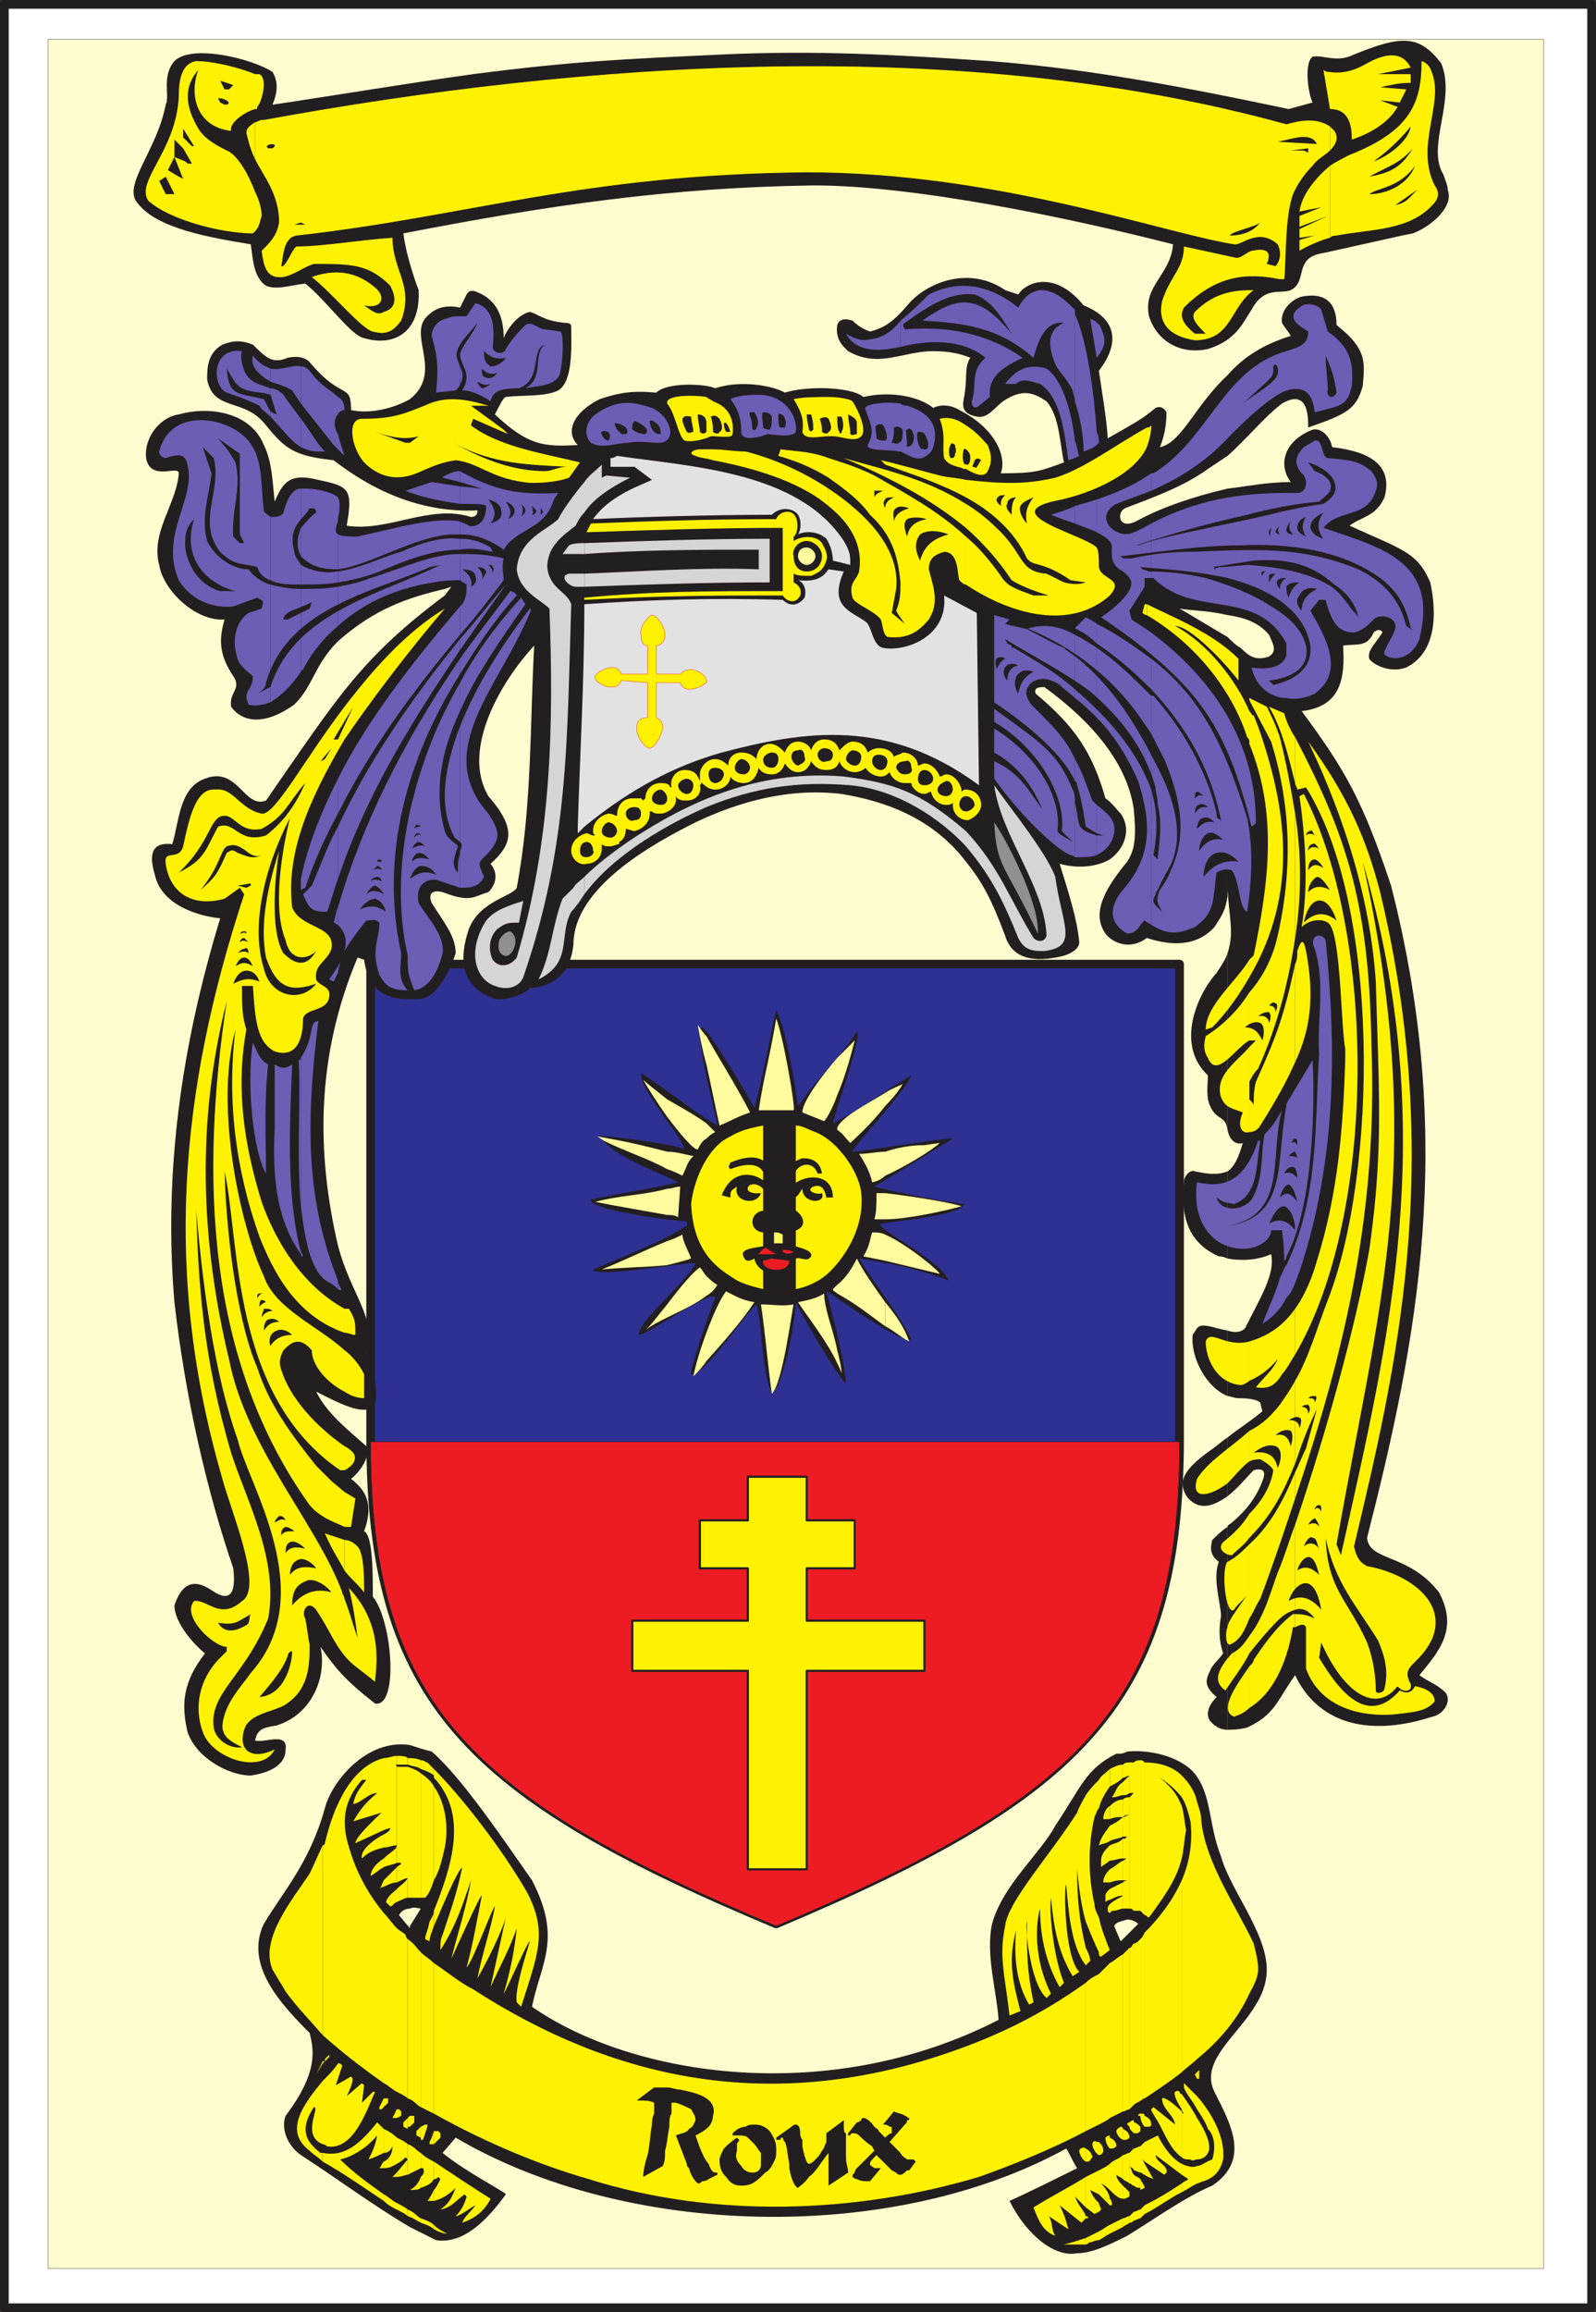
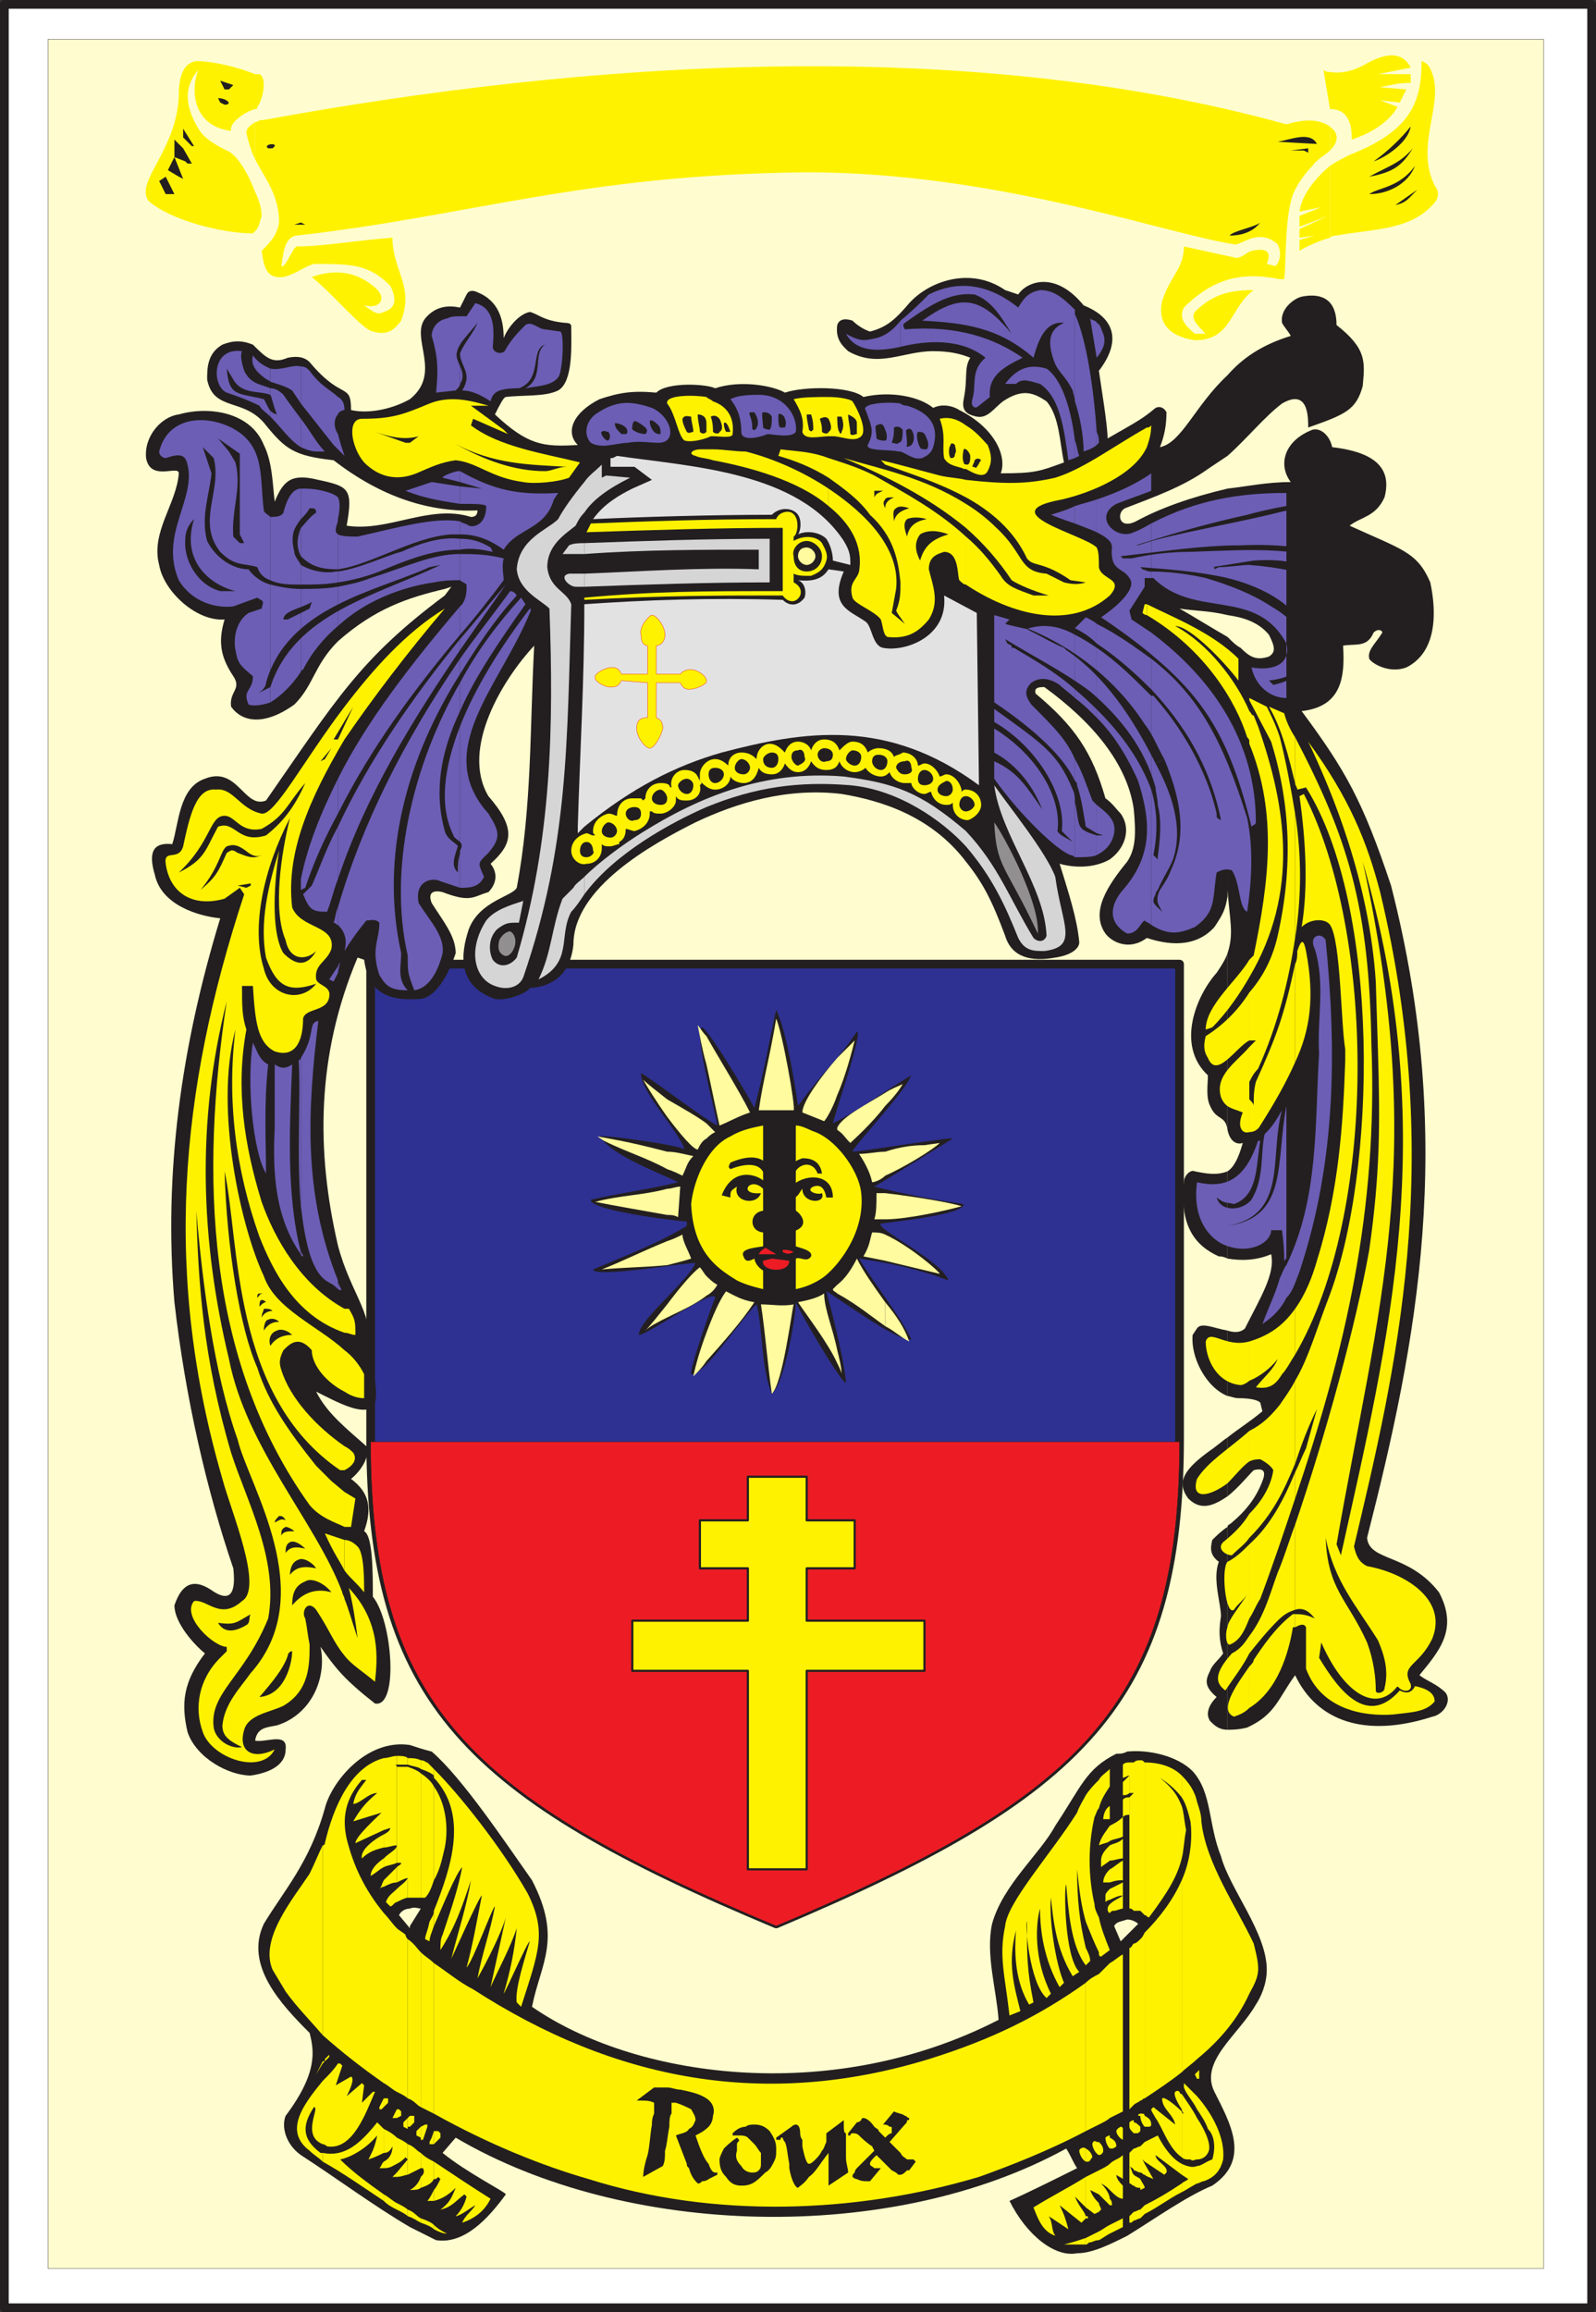
<svg xmlns="http://www.w3.org/2000/svg" width="549" height="795">
  <rect width="100%" height="100%" fill="#333333" stroke="none" />
  <path fill="#fff" fill-rule="evenodd" d="M1.5 1.5h546v792H1.5V1.5" />
  <path fill="none" stroke="#231f20" stroke-linecap="round" stroke-linejoin="round" stroke-miterlimit="10" stroke-width="3" d="M1.5 1.5h546v792H1.5Zm0 0" />
  <path fill="#fffdcf" fill-rule="evenodd" d="M16.5 13.5H531V780H16.5V13.5" />
  <path fill="none" stroke="#231f20" stroke-linecap="round" stroke-linejoin="round" stroke-miterlimit="10" stroke-width=".12" d="M16.5 13.5H531V780H16.5Zm0 0" />
  <path fill="#231f20" fill-rule="evenodd" d="M387.75 665.25v103.5c9.75-6 20.25-13.5 29.25-17.25 13.5-9 6-21.75.75-32.25s8.25-19.5 14.25-30c1.5-2.25 3.75-6.75 3.75-12 0-12.75-12.75-27.75-15.75-39-4.5-11.25-3-21.75-9.75-29.25-5.25-5.25-15-7.5-22.5-6.75V660c1.5 0 3 .75 3.75 1.5l-3.75 3.75m0-5.25v-57.75c-1.5.75-2.25.75-3.75.75-10.5 5.25-12 11.25-21 24.75-5.25 9.75-18 20.25-21.75 33.75-2.25 10.5 1.5 22.5 2.25 33-58.5 30-126 19.5-160.5-4.5 3-15 10.5-23.25 0-43.5-9-12.75-24-35.25-34.5-44.25-3-.75-5.25-1.5-7.5-2.25v56.25c1.5-.75 3 0 3.75 0l-3.75 6v103.5l9 4.5c9.75 1.5 18-7.5 24-15.75 0-.75-13.5-7.5-21.75-14.25l4.5-5.25c58.5 34.5 150 36.75 210 3.75 1.5 2.25 2.25 4.5 3.75 6.75-6 3-16.5 8.25-23.25 11.25 6 12 15.75 19.5 23.25 18 5.25 0 11.25-3 17.25-6v-103.5l-2.25 2.25-2.25-5.25c.75-1.5 2.25-1.5 4.5-2.25M141 656.25V600c-15-2.25-27 12.75-29.25 21.75-5.25 18.75-14.25 28.5-21 39.75-6.75 14.25 6 27.75 15.75 37.5 1.5 6 3 13.5-8.25 28.5-1.5 3.75 0 9.75 5.25 13.5 12.75 8.25 24.75 17.25 37.5 24.75v-103.5.75l-3.75-4.5c.75-1.5 2.25-2.25 3.75-2.25" />
  <path fill="#fff200" fill-rule="evenodd" d="M411.75 744.75v6c.75 0 1.5-.75 2.25-.75 4.5-1.5 6-4.5 6.75-7.5.75-7.5-3.75-15.75-9-21.75v4.5c1.5 2.25 3 4.5 3.75 6.75 3 3 2.25 8.25 1.5 10.5-2.25.75-3.75 2.25-5.25 2.25" />
  <path fill="#fff200" fill-rule="evenodd" d="M411.75 728.25v14.25c1.5 0 3-.75 3.75-2.25 1.5-2.25-.75-7.5-3.75-12m0-15.75v2.25h.75v-3l-.75.75m0-93V708c8.25-6.75 14.25-14.25 18-22.5 3.75-6.75 3.75-8.25 1.5-17.25-6-12.75-16.5-27.75-18-42 0-2.25-.75-4.5-1.5-6.75m0 88.5v-88.5c-.75-3.75-3-6.75-5.25-9v7.5c1.5 2.25 2.25 5.25 3 8.25.75 6 0 13.5-3 20.25v66c1.5-1.5 3.75-3 5.25-4.5m0 6.75v-2.25l-.75.75zm0 10.5v-4.5l-4.5-4.5v1.5c.75 2.25 3 4.5 4.5 7.5" />
  <path fill="#fff200" fill-rule="evenodd" d="M411.75 742.5v-14.25c-1.5-3-3.75-6-5.25-8.25v5.25c0 .75.75 1.5.75 1.5s-.75 0-.75-.75v15.75c.75.75 1.5.75 3 .75.75.75 1.5 0 2.25 0m0 8.25v-6c-1.5.75-3.75 0-5.25-.75v3.75l2.25 1.5c-.75.75-1.5.75-2.25 1.5v3c1.5-.75 3.75-2.25 5.25-3M406.5 621v18c.75-3 .75-6 1.5-9.75-.75-3.75-.75-6-1.5-8.25m0-3v-7.5c-3-3-7.5-4.5-12.75-4.5v52.5c.75 0 .75.75 1.5.75C402 650.25 405 645 406.5 639v-18c-1.5-3.75-3-6-7.5-9.75 2.25 1.5 5.25 3.75 7.5 6.75m0 94.5v-66c-3 6.75-7.5 12.75-12.75 18v57c4.5-3 9-6 12.75-9" />
  <path fill="#fff200" fill-rule="evenodd" d="M406.5 725.25V720c-.75 0-.75-.75-.75-.75-.75-.75-1.5 0-1.5 0-.75.75.75 3.75 2.25 6m0 16.5V726c-2.25-2.25-6-5.25-6.75-4.5 0 3.75 3.75 5.25 4.5 9l-7.5-6-.75.75c0 .75.75 1.5 1.5 3 2.25 3 4.5 10.5 9 13.5m0 6V744c-3-1.5-6-5.25-8.25-9.75l-4.5 2.25v6.75l6.75 4.5.75-.75c.75-2.25-3.75-3.75-3.75-6l9 6.75m0 6v-3c-4.5 3-8.25 5.25-12.75 7.5v3c4.5-2.25 8.25-5.25 12.75-7.5M393.75 744v3.75c.75.75 1.5.75 3 1.5l-3-5.25m0-16.5v3.75h1.5s.75 0 .75-.75c0-1.5-.75-2.25-2.25-3m0-69V606c-.75-.75-.75-.75-1.5-.75V657l1.5 1.5m0 63v-57c-.75 1.5-.75 1.5-1.5 2.25v55.5c.75 0 .75-.75 1.5-.75m0 9.75v-3.75c0-.75-.75-.75-.75-.75h-.75v.75c0 1.5.75 3 1.5 3.75m0 12v-6.75l-1.5 1.5v9c.75 0 .75.75 1.5.75V744l-.75-1.5.75.75m0 18v-3l-1.5 1.5v3l1.5-1.5m-1.5-12V753l1.5-.75c0-.75-.75-1.5-1.5-3m0-92.25v-51.75c-.75 0-1.5 0-2.25.75v51h2.25m0 65.25v-55.5c-.75.75-1.5 1.5-2.25 1.5v55.5c.75-.75 1.5-.75 2.25-1.5m0 5.25v-.75s-.75 0-.75.75h.75m0 5.25v-1.5c-.75-.75-1.5-1.5-2.25-1.5v3.75h.75c.75 0 .75 0 1.5-.75m0 14.25v-9c-.75 0-1.5.75-2.25.75v7.5c.75 0 1.5.75 2.25.75m0 5.25v-3c-.75-.75-1.5-.75-2.25-1.5v3.75c.75.75 1.5.75 2.25.75m0 10.5v-3c-.75 0-1.5.75-2.25.75v3c.75 0 1.5-.75 2.25-.75M390 657v-51h-1.5v4.5s.75 0 .75-.75c0 .75-.75.75-.75.75v6h1.5l-1.5 1.5v38.25c.75 0 .75 0 1.5.75m0 66.75v-55.5c-.75.75-.75 1.5-1.5 1.5v55.5l1.5-1.5m0 9.75V729c-.75 0-1.5.75-1.5.75v1.5c0 .75.75 1.5 1.5 2.25m0 12.75v-7.5l-1.5 1.5v10.5c.75 0 .75.75 1.5.75v-3.75c-.75-.75-.75-2.25-1.5-3 .75.75 1.5.75 1.5 1.5m0 17.25v-3l-1.5 1.5v2.25c.75 0 .75 0 1.5-.75m-1.5-153V606c-.75 0-1.5 0-2.25.75v4.5c.75 0 1.5-.75 2.25-.75" />
  <path fill="#fff200" fill-rule="evenodd" d="M388.5 616.5v-6l-2.25 2.25v4.5c.75 0 1.5 0 2.25-.75m0 1.5v6c-.75 0-1.5 0-2.25.75v-6c.75-.75 1.5-.75 2.25-.75" />
-   <path fill="#fff200" fill-rule="evenodd" d="M388.5 656.25V624c-.75 0-1.5.75-2.25.75v6.75h1.5c-.75.75-.75.75-1.5.75V639h1.5c-.75 0-.75.75-1.5.75v6.75h2.25c-.75 0-1.5 0-2.25.75v4.5h1.5-1.5v4.5h2.25m0 69v-55.5l-2.25 2.25v54c.75 0 1.5-.75 2.25-.75m0 6v-1.5s-.75 0-.75.75l.75.75m0 19.5v-10.5c-.75 0-1.5.75-2.25.75v8.25c.75.75 1.5.75 2.25 1.5m0 4.5v-1.5l-2.25-2.25v4.5h.75l1.5-.75m0 9V762c-.75 0-1.5.75-2.25.75v3c.75-.75 1.5-.75 2.25-1.5M386.25 732v3.75c1.5 0 1.5 0 2.25-.75 0-1.5-.75-2.25-2.25-3m0-120.75v-4.5c-1.5 0-3 .75-4.5 1.5v6c1.5-.75 3-1.5 4.5-3m0 6v-4.5c-2.25 1.5-2.25 3-3.75 5.25 1.5 0 3-.75 3.75-.75m0 7.5v-6c-1.5 0-3 .75-4.5 2.25v4.5c1.5-.75 3-.75 4.5-.75" />
  <path fill="#fff200" fill-rule="evenodd" d="M386.25 631.5v-6.75c-1.5 1.5-3 2.25-4.5 3V633c1.5-.75 3-.75 4.5-1.5m0 7.5v-6.75c-1.5 1.5-3 1.5-4.5 2.25v5.25c1.5 0 3-.75 4.5-.75m0 7.5v-6.75c-1.5.75-3 2.25-4.5 3v4.5c2.25-.75 3-.75 4.5-.75m0 5.25v-4.5l-4.5 2.25v3.75c1.5-.75 3-1.5 4.5-1.5m0 4.5v-4.5c-.75.75-3 1.5-4.5 3v3c.75-.75.75-.75 1.5-.75s2.25-.75 3-.75m0 69.75v-54c-1.5.75-3 2.25-4.5 3v53.25l4.5-2.25m0 9.75V732s0-.75-.75-.75c0 0-1.5.75-1.5 1.5s.75 2.25 2.25 3m0 13.5V741c-1.5 1.5-3 1.5-4.5 3v9c1.5 1.5 3 3 4.5 3v-4.5c-.75-.75-2.25-2.25-2.25-3.75.75.75 1.5.75 2.25 1.5m0 16.5v-3l-4.5 2.25v3l4.5-2.25m-4.5-9.75v2.25h.75c0-.75 0-1.5-.75-2.25m0-21v3.75h.75c.75 0 1.5-.75 1.5-.75 0-1.5-.75-2.25-2.25-3m0-120.75v-6c-1.5 1.5-3 2.25-3.75 3.75v9.75c.75-3 2.25-5.25 3.75-7.5m0 11.25V621c-1.5.75-2.25 3-2.25 4.5h2.25m0 7.5v-5.25c-1.5 2.25-3 3.75-3.75 6.75 1.5-.75 3-.75 3.75-1.5m0 6.75v-5.25c-1.5 1.5-3 3-3 5.25V642c.75-.75 2.25-1.5 3-2.25m0 7.5v-4.5c-1.5 1.5-2.25 3-2.25 4.5h2.25m0 6v-3.75c-.75.75-1.5 1.5-1.5 2.25V654c.75-.75 1.5-.75 1.5-.75m0 4.5v-3c-.75.75-.75 1.5-.75 1.5 0 1.5.75 1.5.75 1.5m0 70.5V675l-3.75 3.75v51.75c1.5-.75 3-1.5 3.75-2.25m0 10.5v-4.5c-.75 0-1.5.75-1.5.75 0 1.5.75 3 1.5 3.75m0 14.25v-9c-.75.75-2.25 1.5-3.75 2.25v8.25l3.75 3.75V756c0-1.5-1.5-3.75-3-5.25 1.5.75 2.25 1.5 3 2.25m0 15v-3c-1.5.75-2.25 1.5-3.75 2.25v3c1.5-.75 2.25-1.5 3.75-2.25M378 757.5v3l.75-.75c0-.75-.75-1.5-.75-2.25m0-21v4.5c.75 0 1.5-.75 1.5-1.5 0-1.5-.75-2.25-1.5-3m0-77.25v12c0 .75 0 1.5.75 1.5l3-2.25c-1.5-3.75-3-7.5-3.75-11.25m0-37.5V612c-1.5 1.5-3 3-4.5 5.25v43.5c1.5 3.75 3 7.5 4.5 10.5v-12c-.75-1.5-1.5-3-1.5-4.5-2.25-9.75-2.25-20.25 0-30 .75-1.5.75-2.25 1.5-3m0 108.75v-51.75c-1.5.75-3 1.5-4.5 3v51l4.5-2.25m0 10.5v-4.5h-.75c-.75-.75-1.5 0-1.5.75s.75 3 2.25 3.75m0 13.5v-8.25l-4.5 2.25V759l3 2.25 1.5-.75v-3c-.75-.75-2.25-2.25-3-4.5l3 1.5m0 15.75v-3l-4.5 2.25v2.25c.75 0 .75-.75 1.5-.75s1.5-.75 3-.75m-4.5-8.25v.75h.75c0-.75 0-.75-.75-.75m0-23.25v4.5h.75c.75 0 .75-.75 1.5-1.5 0-.75-.75-2.25-2.25-3m0-69v6l1.5-1.5c0-1.5-.75-3-1.5-4.5m0-9v-43.5c-.75 1.5-2.25 3.75-3 6-9 14.25-24 30.75-24.75 39-2.25 10.5 0 17.25 1.5 30.75l3.75-1.5c-2.25-9-4.5-16.5-1.5-27.75-.75 9 0 18 4.5 25.5l1.5-.75c-2.25-11.25-2.25-15.75-2.25-27.75-.75 0 .75 21 6.75 26.25l1.5-1.5c-6-12-5.25-24-3.75-29.25 0 12.75 3.75 21.75 6.75 27l1.5-1.5c-3-6.75-5.25-22.5-4.5-29.25.75 6.75 1.5 17.25 7.5 27l2.25-1.5c-5.25-5.25-5.25-30-4.5-30 .75 8.25 1.5 21 6.75 27.75v-6c-2.25-9-3-17.25-3-27 .75 7.5 1.5 12.75 3 18" />
  <path fill="#fff200" fill-rule="evenodd" d="M373.5 732.75v-51c-15.75 11.25-32.25 19.5-54 26.25-56.25 17.25-108 7.5-156.75-24-4.5-2.25-9-6-13.5-9v51.75c18.75 10.5 37.5 18 53.25 22.5 42.75 13.5 91.5 12 134.25-.75 10.5-3.75 24-9 36.75-15.75m0 10.5v-4.5c-.75-.75-2.25 0-2.25.75s.75 3 2.25 3.75m0 15.75v-10.5c-6 3.75-12 6.75-18 10.5 1.5 3.75 3 8.25 7.5 9.75-1.5-2.25-.75-4.5-2.25-6.75l6.75 4.5c-.75-3-1.5-5.25-3-8.25l7.5 6 1.5-1.5V762c-.75-2.25-2.25-3-3.75-6.75l3.75 3.75m0 12.75v-2.25c-2.25.75-4.5 1.5-7.5 2.25h7.5M149.25 765v1.5c1.5.75 3 1.5 4.5 1.5-1.5-.75-3-1.5-4.5-3m0-12v3.75c3-.75 5.25-2.25 7.5-4.5-1.5 3.75-2.25 5.25-5.25 7.5 3.75-.75 5.25-3 8.25-5.25l.75.75c-.75 3-2.25 5.25-3.75 6.75 1.5 0 5.25-3 6.75-3.75-.75 1.5-3.75 3.75-4.5 6 6.75-2.25 9-6.75 9.75-8.25-6-3.75-12.75-8.25-19.5-12.75v6c.75 0 .75 0 1.5-.75l.75.75c-.75 1.5-1.5 3-2.25 3.75m0-20.25v4.5l2.25-2.25v-1.5l-.75-.75h-1.5" />
  <path fill="#fff200" fill-rule="evenodd" d="M149.25 657v5.25c3-6.75 7.5-18 9.75-20.25-1.5 7.5-3 12-6.75 23.25-.75 1.5-.75 3-.75 5.25 5.25-8.25 7.5-15 10.5-24-1.5 9-4.5 18-6.75 27 .75-1.5 9.75-21.75 10.5-21.75-1.5 7.5-3 16.5-5.25 24.75 2.25-2.25 9-21 9.75-21-1.5 8.25-4.5 16.5-6 24.75 3.75-6.75 8.25-15.75 9.75-21l-5.25 24c3-6.75 6.75-13.5 9-20.25-.75 7.5-2.25 15-4.5 22.5.75-.75 8.25-18 9-18-1.5 5.25-5.25 16.5-4.5 21l1.5 1.5c6-18.75 9-25.5 2.25-39-9-15.75-23.25-33.75-32.25-42.75v3c12 12.75 6 30.75 0 45.75" />
  <path fill="#fff200" fill-rule="evenodd" d="M149.25 614.25v32.25c2.25-3.75 3-8.25 3.75-11.25 1.5-7.5 0-15.75-3.75-21m0-3v-3L147 606c-.75 0-.75-.75-2.25-.75v3c2.25.75 3.75 1.5 4.5 2.25v.75" />
  <path fill="#fff200" fill-rule="evenodd" d="M149.25 646.5v-32.25c-.75-1.5-2.25-3-4.5-4.5v42.75h1.5c1.5-1.5 2.25-3.75 3-6m0 15.75V657c0 1.5-.75 2.25-1.5 3.75-.75 3.75-1.5 4.5-1.5 6l1.5.75c0-1.5.75-3 1.5-5.25m0 64.5V675c-1.5-1.5-3-2.25-4.5-3.75v53.25l4.5 2.25m0 10.5v-4.5l-.75 2.25-.75 1.5v.75h1.5m0 12v-6c-1.5-.75-3-1.5-4.5-3v5.25h.75c.75 1.5 0 2.25-.75 3v3.75c2.25-.75 3.75-1.5 4.5-3m0 7.5V753c-.75 1.5-1.5 3-2.25 3.75h2.25m0 9.75V765c-.75-.75-2.25-1.5-4.5-2.25v1.5c2.25.75 3.75 1.5 4.5 2.25m-4.5-35.25v4.5h.75l1.5-4.5v-.75h-.75l-1.5.75m0-123v-3c-1.5-.75-3-.75-4.5-.75v2.25c2.25.75 3.75.75 4.5 1.5" />
  <path fill="#fff200" fill-rule="evenodd" d="M144.75 652.5v-42.75c-.75-.75-2.25-1.5-4.5-2.25v38.25h.75-.75v6.75h4.5m0 72v-53.25c-1.5-1.5-2.25-3-4.5-4.5v54.75c2.25.75 3 2.25 4.5 3m0 11.25v-4.5l-1.5 1.5v1.5l1.5.75v.75m0 9.75v-5.25c-1.5-.75-2.25-2.25-4.5-3v10.5l4.5-2.25m0 6.75v-3.75c-.75 2.25-2.25 3.75-3.75 4.5 1.5 0 3 0 3.75-.75m0 12v-1.5c-1.5-.75-2.25-2.25-4.5-3V762c2.25.75 3 1.5 4.5 2.25m-4.5-36v3h.75l1.5-1.5v-2.25H141l-.75.75m0-121.5v-2.25c-.75-.75-2.25-.75-3.75-.75v3h3.75m0 39V607.5h-3.75v33h1.5c0 .75-.75.75-1.5 1.5v5.25c1.5-.75 3-1.5 3.75-1.5" />
  <path fill="#fff200" fill-rule="evenodd" d="M140.25 652.5v-6.75c-.75 1.5-2.25 2.25-3.75 3.75v4.5c1.5-.75 3-1.5 3.75-1.5m0 69v-54.75s-.75-.75-.75-1.5c-.75-.75-2.25-1.5-3-2.25v56.25c1.5.75 3 1.5 3.75 2.25m0 9.75v-3l-1.5 1.5v1.5l1.5.75v-.75m0 16.5v-10.5c-.75-.75-2.25-1.5-3.75-2.25v9c1.5-.75 2.25-1.5 3-2.25l.75.75-3.75 4.5v1.5c1.5 0 3-.75 3.75-.75m0 14.25v-2.25c-.75-.75-2.25-1.5-3.75-2.25v2.25c1.5.75 3 1.5 3.75 2.25m-3.75-36.75v3l1.5-.75V726l-.75-.75h-.75m0-118.5v-3c-1.5 0-3 .75-4.5.75v24.75l2.25-.75c0 .75-.75 1.5-2.25 2.25v4.5c1.5 0 3-.75 4.5-.75 0 1.5-2.25 2.25-4.5 4.5v3c1.5-.75 3-.75 4.5-1.5v-33s0-.75-.75-.75h.75m0 40.5V642l-4.5 4.5v2.25c1.5-.75 3-1.5 4.5-1.5m0 6.75v-4.5c-1.5 1.5-3 2.25-3.75 4.5l1.5 1.5c.75 0 1.5-1.5 2.25-1.5m0 65.25V663c-1.5-1.5-3-3.75-4.5-5.25v58.5c1.5.75 3 2.25 4.5 3m0 9v-3l-1.5 3h1.5m0 15.75v-9c-1.5-1.5-3-2.25-4.5-3v8.25c1.5 0 2.25-.75 3-2.25 0 3-1.5 4.5-3 5.25v2.25c2.25 0 3-.75 4.5-1.5m0 4.5V747l-1.5 1.5h1.5m0 11.25v-2.25c-1.5-.75-3-2.25-4.5-3v2.25c1.5 1.5 3 2.25 4.5 3M132 721.5v3l1.5-1.5v-1.5H132m0-92.25V604.5c-11.25 3-17.25 16.5-20.25 29.25 0 0 0 .75-.75.75v65.25c6.75 6 13.5 11.25 21 16.5v-58.5c-6.75-8.25-10.5-16.5-12.75-25.5-1.5-6.75-.75-13.5 5.25-20.25h1.5c-2.25 3-3.75 4.5-4.5 8.25 2.25 0 5.25-3.75 8.25-3.75-4.5 3.75-6 6-8.25 9.75l9.75-3c-1.5 1.5-9 8.25-9 10.5l9.75-4.5" />
  <path fill="#fff200" fill-rule="evenodd" d="M132 635.25v-4.5c-3 1.5-8.25 5.25-7.5 8.25 2.25-2.25 4.5-3 7.5-3.75m0 6.75v-3c-2.25 1.5-4.5 3.75-4.5 6 1.5-.75 3-2.25 4.5-3m0 6.75v-2.25c-.75 1.5-.75 2.25-1.5 3 .75-.75 1.5-.75 1.5-.75m0 75.75v-3l-1.5 3v.75h.75l.75-.75m0 15.75V732l-2.25-2.25c-6 7.5-11.25 12-18.75 10.5v3c6.75 3.75 14.25 9 21 13.5v-2.25c-5.25-3.75-10.5-7.5-15-12 3.75-.75 9-3.75 12.75-8.25-.75 3.75-1.5 5.25-3 8.25 2.25-.75 3.75-1.5 5.25-2.25" />
  <path fill="#fff200" fill-rule="evenodd" d="M132 745.5v-2.25c-.75.75-.75 1.5-1.5 2.25h1.5m-21-30v21.75c.75 0 1.5.75 1.5.75 9 1.5 13.5-12 16.5-18.75h-.75L124.5 723l.75-6-.75-.75-5.25 4.5c.75-1.5 3-6 1.5-6.75l-5.25 3 2.25-6.75-.75-.75h-.75c-1.5 2.25-3 3.75-5.25 6m0-6.75v.75l2.25-2.25v-.75l-1.5 1.5v.75H111m0-9V634.5c-1.5 3-3 6.75-4.5 9.75-6 9-17.25 22.5-12.75 33l4.5 7.5c3.75 5.25 8.25 9.75 12.75 15m0 9.75v-.75l-2.25 4.5zm0 27.75V715.5c-6.75 8.25-13.5 17.25-4.5 24 1.5 1.5 3 2.25 4.5 3.75v-3h-.75c-6-4.5-6.75-9-2.25-15.75 2.25 0-4.5 9.75 3 12.75" />
  <path fill="#fff" fill-rule="evenodd" d="m111.75 705.75.75-.75-.75.75" />
  <path fill="#2e3192" fill-rule="evenodd" d="M267 661.5c105-44.25 138.75-76.5 138.75-167.25V331.5H127.5v162.75c0 90.75 33.75 123 139.5 167.25" />
  <path fill="none" stroke="#231f20" stroke-linecap="round" stroke-linejoin="round" stroke-miterlimit="10" stroke-width="3" d="M267 661.5c105-44.25 138.75-76.5 138.75-167.25V331.5H127.5v162.75c0 90.75 33.75 123 139.5 167.25zm0 0" />
  <path fill="#231f20" fill-rule="evenodd" d="M422.25 525v69.75c1.5 0 3.75 0 6.75-.75 9.75-4.5 10.5-9.75 16.5-18 7.5 15.75 24 21.75 47.25 14.25 3.75-.75 6.75-5.25 4.5-8.25-3-3-6-3.75-9-6 6.75-8.25 13.5-15.75 6.75-28.5-10.5-13.5-24-10.5-24.75-18.75 17.25-67.5 30.75-136.5 8.25-224.25-9.75-29.25-15.75-39.75-30.75-60 13.5-1.5 15-11.25 14.25-22.5 4.5-.75 8.25.75 10.5-4.5 1.5-1.5 3-.75 3 0-2.25 3.75-5.25 6-4.5 9 .75 1.5 6.75 5.25 12.75 3 10.5-5.25 10.5-18.75 8.25-29.25-4.5-10.5-9.75-11.25-27.75-19.5 3.75-3 9-3 12-9.75 3-11.25-5.25-15.75-18-17.25-.75-3.75-3.75-6.75-6.75-6-9.75 3.75-12 12-7.5 18-8.25 0-15 1.5-21.75 2.25v43.5c5.25.75 10.5 2.25 14.25 6.75 2.25 4.5 2.25 6 0 7.5-4.5 1.5-6.75 0-9.75-3-1.5-.75-3-2.25-4.5-3.75v89.25V306c.75 10.5 2.25 15 0 21.75v60.75c.75 3.75 3 5.25 5.25 4.5-1.5 5.25-3 8.25-5.25 9.75v30c4.5.75 9.75.75 15-1.5 1.5 6.75-3.75 15-9 25.5-1.5 1.5-3.75 1.5-6 .75V480c.75 0 2.25.75 3.75.75 4.5 0 6.75.75 7.5 1.5l.75 3c-4.5 3.75-8.25 6-12 9v20.25c3.75-3 6.75-6.75 9-9 3-.75 4.5 0 3 3.75-2.25 6-6 10.5-10.5 14.25-.75.75-1.5.75-1.5 1.5m0-396v27.75c6.75-6 12.75-13.5 18.75-18 9-5.25 9 4.5 9 8.25 12.75-4.5 16.5-6 18.75-14.25.75-8.25 1.5-12.75-9-21 0-8.25-4.5-11.25-12-9.75-3 .75-7.5 4.5-6.75 9 .75 1.5 2.25 3 3 4.5-9.75 3-16.5 7.5-21.75 13.5m0 27.75V129C411 139.5 406.5 152.25 399 153.75c1.5-3.75 2.25-7.5 2.25-12-.75-1.5-2.25-2.25-3.75-1.5-4.5 3.75-6 4.5-16.5 10.5 0-4.5-2.25-18-3-23.25 7.5-9.75 6-18-5.25-22.5-9.75-12-19.5-8.25-22.5-3.75l-4.5-1.5c-12-8.25-26.25-3-33 4.5-4.5 5.25-7.5 8.25-13.5 9.75-2.25-.75-4.5-2.25-6-3.75-2.25-.75-4.5-.75-5.25 1.5-.75 5.25 2.25 7.5 3.75 9 10.5 6 18.75 0 29.25 0 5.25 0 9 .75 12.75 2.25-2.25 3.75-.75 6.75-2.25 14.25-.75 3.75.75 5.25 4.5 6s6-3 9-5.25c6.75-4.5 10.5-3 15 0 4.5 5.25 4.5 14.25 6 21-8.25 3-9.75 3.75-21.75 3.75C346.5 156.75 342 147 330 141c-2.25-1.5-6-2.25-9-.75-4.5-3.75-14.25-6-24-3.75-4.5-3.75-20.25-3.75-27-1.5-3.75-2.25-15-4.5-24-1.5-3-1.5-16.5-2.25-20.25 1.5-8.25-.75-12.75 0-19.5 2.25-9 4.5-12 11.25-7.5 15.75-12 .75-17.25 0-28.5-10.5 1.5-3 3-6 3.75-6 6-.75 13.5 0 18-2.25 5.25-3 4.5-15.75 4.5-21.75 0-.75 0-1.5-2.25-1.5-7.5-.75-9-3-12-3.75-3.75.75-7.5 5.25-9 9 0-6-1.5-12.75-9-15.75-1.5-.75-3-.75-3.75.75l-2.25 4.5c-3.75-.75-8.25-.75-12 3.75-5.25 6.75 6 18.75-5.25 27.75-5.25 3-13.5 5.25-20.25 3.75 0-9.75-3-3-14.25-16.5-1.5-1.5-3.75-2.25-7.5-1.5-5.25 2.25-7.5 0-12-4.5-3.75-1.5-6.75-1.5-10.5 0-5.25 3-5.25 8.25-5.25 12 2.25 11.25 12.75 6 20.25 15.75 6.75 8.25 9.75 10.5 23.25 12 16.5 12.75 33 18 49.5 17.25 0 1.5-.75 2.25-2.25 2.25-14.25-4.5-28.5 5.25-42.75 3 2.25-12.75.75-13.5-9.75-15.75-9-2.25-12 0-15 7.5-.75-6-.75-13.5-3.75-19.5-4.5-11.25-18.75-13.5-29.25-10.5-6 .75-12 7.5-11.25 15 1.5 8.25 11.25 2.25 11.25 5.25-.75 10.5-9.75 20.25-6.75 31.5 1.5 9 12.75 19.5 22.5 18.75-2.25 7.5-1.5 12.75 3 19.5 3 4.5-1.5 5.25-.75 10.5 3.75 5.25 11.25 6.75 21.75-.75 6.75-6.75 6.75-13.5 15-21.75 12.75-11.25 24-15 36.75-18l2.25-.75-2.25 3c-29.25 21.75-37.5 36-61.5 70.5-7.5 3-9.75-12-21-7.5-9 3-9 15.75-11.25 22.5-6.75-.75-8.25 3-6 10.5 2.25 10.5 15 14.25 22.5 15-13.5 44.25-19.5 87.75-15.75 132 3.75 33 11.25 65.25 20.25 91.5.75 6.75 0 12.75-7.5 7.5-6.75-4.5-10.5-1.5-12.75 5.25 0 6 6.75 13.5 10.5 16.5-7.5 9.75-8.25 17.25-6 27 3 9 14.25 15 21.75 15 5.25-.75 12-3 12-9 .75-6-6.75-2.25-10.5-3 .75-4.5 3.75-4.5 7.5-5.25 12-3.75 17.25-16.5 15-27 5.25 7.5 8.25 11.25 18.75 19.5 8.25 1.5 6-28.5-.75-36.75 0-8.25 0-21-3-22.5 3-8.25 1.5-13.5-4.5-18 3.75-3 6.75-8.25 5.25-11.25-6.75-6-13.5-11.25-17.25-18.75 7.5 3.75 15.75 8.25 19.5 5.25 2.25-1.5.75-14.25-2.25-18.75 3.75-12-5.25-19.5-9.75-36.75-7.5-32.25-7.5-65.25 6.75-99l2.25.75c1.5 11.25 8.25 14.25 18.75 13.5 6 0 10.5-9 12.75-15.75 0-6-4.5-11.25-8.25-17.25-1.5-3.75.75-4.5 3.75-3.75 9.75 3.75 10.5 1.5 15.75 0 2.25-2.25 3.75-6 .75-9.75 7.5-6.75 9-12-.75-23.25-9.75-16.5 5.25-40.5 15.75-51.75-1.5 27.75-.75 55.5-6 83.25-1.5 3-12.75 4.5-16.5 14.25-3 9-3.75 19.5 9 24 4.5.75 11.25-2.25 12-3.75 10.5-.75 14.25-7.5 15-15 0-19.5 27-34.5 42-42 14.25-6.75 31.5-12 50.25-9.75 13.5 2.25 30.75 7.5 42.75 23.25 6 7.5 9 13.5 13.5 25.5 2.25 7.5 9 9 17.25 7.5 5.25-.75 8.25-3 8.25-5.25-.75-8.25-3.75-17.25-6.75-27 5.25 1.5 12 1.5 17.25-1.5 5.25-3.75 7.5-10.5 3.75-15.75-1.5-1.5-3-3.75-5.25-5.25-4.5-15.75-10.5-24.75-24-36-.75-2.25 1.5-2.25 3-2.25 16.5 12 28.5 26.25 30.75 42 .75 8.25.75 13.5-2.25 18C381 304.5 375 313.5 380.25 321c2.25 3 8.25 6 14.25 1.5 6.75 2.25 16.5 3.75 23.25-3.75 3-4.5 3.75-6 4.5-10.5V219c-5.25-3-11.25-6.75-16.5-9.75 4.5.75 10.5.75 16.5 2.25V168c-12.75 3-23.25 6.75-31.5 11.25-6 3-6.75-3-3.75-4.5 9.75-3.75 20.25-7.5 28.5-13.5l6.75-4.5" />
  <path fill="#231f20" fill-rule="evenodd" d="M422.25 388.5v-60.75c-.75 2.25-2.25 4.5-3.75 6.75-6.75 7.5-14.25 24.75-3 35.25 0 3-.75 7.5.75 10.5 2.25 5.25 5.25 3 6 8.25m0 44.25v-30c-3.75 1.5-7.5.75-11.25 0-1.5-.75-3.75 1.5-3.75 3.75-1.5 15 3.75 21.75 12 25.5.75 0 1.5 0 3 .75m0 47.25v-22.5c-4.5-.75-9-3-10.5-.75l-1.5 2.25c-.75 7.5 4.5 18 12 21m0 34.5v-20.25c-2.25 1.5-3.75 3-6 4.5-8.25 6-12 10.5-7.5 16.5 4.5 4.5 9 2.25 13.5-.75m0 80.25V525c-2.25 1.5-3.75 3-5.25 4.5-.75 3-.75 5.25 2.25 7.5-2.25 6 .75 14.25.75 18.75-.75 4.5-.75 8.25.75 12.75-1.5 2.25-3.75 3.75-4.5 6-1.5 3-2.25 5.25 2.25 9-3 3-3.75 6-2.25 8.25 1.5 1.5 3 3 6 3" />
  <path fill="#6c5eb5" fill-rule="evenodd" d="M442.5 435v11.25c2.25-2.25 3-5.25 4.5-9 12.75-38.25 12.75-76.5 9-114-1.5-3-6-1.5-3.75 3 3.75 12 .75 24 1.5 36-1.5 24 0 49.5-11.25 72.75" />
-   <path fill="#6c5eb5" fill-rule="evenodd" d="M442.5 379.5V432c9.75-18 9.75-55.5 9-67.5l-9 15m0-210V240c3 .75 6.75 0 9.75-1.5 10.5-7.5 3.75-19.5-1.5-28.5l3-3.75H456c2.25 9 5.25 11.25 9.75 11.25 3-.75 4.5-2.25 6.75-4.5s7.5-.75 7.5 2.25-4.5 8.25-3.75 9.75c2.25 2.25 9 2.25 12-5.25 6.75-27-13.5-31.5-33-38.25 5.25-6.75 15-3 18-12.75.75-2.25.75-3.75-1.5-6.75-4.5-3.75-7.5-3.75-15-4.5-2.25 0-1.5-6.75-4.5-6l-3.75 2.25c-3 3-3.75 6 0 9.75 1.5 2.25.75 6-2.25 6h-3.75m0-48.75v13.5c5.25-1.5 9 0 9.75 7.5 9-2.25 11.25-2.25 12.75-9 .75-8.25-.75-13.5-8.25-18.75l-2.25-7.5c-.75-1.5-5.25-3-7.5-.75-5.25 3.75.75 6.75 3 8.25 0 4.5-3 5.25-7.5 6.75m0 13.5v-13.5c-21.75 6-27 30.75-45.75 42H396v6c8.25-3.75 16.5-8.25 24.75-16.5 3.75-3.75 14.25-15 21.75-18" />
  <path fill="#6c5eb5" fill-rule="evenodd" d="M442.5 240v-70.5c-15.75 0-30.75 2.25-46.5 10.5v18.75h.75c14.25 14.25 35.25 3 45.75 22.5 1.5 6-3 9.75-12 8.25 1.5 6.75 6.75 10.5 12 10.5m0 192v-52.5.75c-3.75 19.5.75 38.25-20.25 41.25 21-3.75 14.25-24 18.75-39.75-2.25 3.75-3 5.25-6 8.25-1.5 6.75 0 15-4.5 22.5-3 3.75-10.5 4.5-12-.75 3 2.25 3 1.5 6 2.25 8.25-3 7.5-12.75 9-21.75h-.75c-4.5 13.5-11.25 16.5-21 14.25-1.5 11.25 3 18 8.25 21 9 4.5 17.25 0 17.25-4.5H441c0 .75.75 4.5.75 10.5.75-.75.75-.75.75-1.5m0 14.25V435c-.75.75-1.5 3-2.25 4.5-1.5 5.25-3.75 9.75-6 15.75 4.5-3 6.75-6 8.25-9m-46.5-207V318c6 3.75 9.75 3 15 .75 7.5-5.25 6-9.75 7.5-18.75 1.5-.75 3-1.5 5.25-.75 3 4.5 2.25 12.75 5.25 14.25 1.5-9.75 2.25-21.75 0-32.25-8.25-26.25-16.5-42-33-54.75V237c11.25 12 20.25 26.25 24 45-1.5-.75-1.5-.75-1.5-2.25-2.25-10.5-9-26.25-21.75-40.5H396" />
  <path fill="#6c5eb5" fill-rule="evenodd" d="M396 217.5v7.5c18 15 27 28.5 34.5 59.25.75-.75 1.5-.75 1.5-1.5 0-27.75-15-49.5-36-65.25m0-48.75v-6c-5.25 3.75-12 6.75-18.75 9V183c4.5 2.25 5.25 3.75 5.25 5.25-.75 8.25 3.75 6.75 6 10.5 3 3.75-5.25 10.5-9.75 13.5 6.75 4.5 12.75 9 17.25 12.75v-7.5l-6.75-4.5-.75-3 5.25-8.25v-3H396V180c-1.5.75-3.75 2.25-6 3-6 3-14.25-5.25-6-9.75 3.75-1.5 8.25-3 12-4.5m0 68.25v-10.5c-5.25-3.75-11.25-8.25-18.75-12v6.75C384 225.75 390 231 396 237m0 81v-78.75c-6-6-12-12-18.75-16.5v24c6.75 6.75 11.25 15 14.25 21.75 3.75 12 6 24.75-5.25 37.5-4.5 5.25-5.25 11.25 1.5 15 3.75 0 4.5-3.75 6-4.5.75.75 1.5.75 2.25 1.5" />
  <path fill="#6c5eb5" fill-rule="evenodd" d="M377.25 287.25V294c3-1.5 5.25-3.75 6-7.5.75-4.5-2.25-6.75-6-9.75v9.75l2.25.75h-2.25m0-138.75v4.5l.75-.75c0-.75 0-2.25-.75-3.75m0-37.5v12c3-3.75 3-6 2.25-8.25-.75-1.5-.75-3-2.25-3.75m0 12v-12c0-.75-1.5-.75-2.25-1.5l2.25 13.5" />
  <path fill="#6c5eb5" fill-rule="evenodd" d="M377.25 153v-4.5c-.75-11.25-3-30.75-7.5-40.5v30c1.5 4.5 3 11.25 3 17.25 2.25-.75 3.75-1.5 4.5-2.25m0 30v-11.25c-2.25.75-5.25 1.5-7.5 2.25v6c3.75 1.5 6 2.25 7.5 3m0 38.25v-6.75c-.75-.75-2.25-1.5-3.75-2.25l-3.75 3.75c3 1.5 5.25 3 7.5 5.25m0 25.5v-24c-2.25-1.5-4.5-3-7.5-4.5V240c3 2.25 5.25 4.5 7.5 6.75m0 39.75v-9.75l-1.5-1.5c-2.25-6-3.75-10.5-6-14.25v7.5c.75.75.75.75.75 1.5 1.5 4.5 2.25 9.75 3 14.25l3.75 2.25" />
  <path fill="#6c5eb5" fill-rule="evenodd" d="M377.25 294v-6.75c-2.25-.75-5.25-1.5-6-3.75s-.75-5.25-1.5-7.5v18.75c3 0 6 0 7.5-.75m-7.5-142.5v6l1.5-.75c-.75-1.5-.75-3.75-1.5-5.25m0-13.5v-31.5c-4.5-4.5-7.5-6.75-12-6.75-3.75.75-5.25 2.25-7.5 6-11.25-9-21.75-9-30.75-4.5-2.25 2.25-6 6-9.75 9v9c9-2.25 21-3 29.25 3.75-5.25 4.5-3 9-4.5 14.25-.75 2.25.75 3.75 2.25 2.25l3.75-3c-.75-7.5 5.25-10.5 11.25-13.5-9.75-6.75-22.5-11.25-40.5-9.75-.75-1.5-.75-1.5 0-2.25 10.5-7.5 16.5-10.5 24-9.75 6 2.25 9 7.5 12.75 13.5-11.25-13.5-18-13.5-30.75-4.5 14.25.75 26.25 2.25 38.25 12.75 1.5-5.25 3.75-12.75 10.5-12-5.25 2.25-6 6.75-3 14.25 1.5 3 3.75 4.5 6 9 0 .75.75 2.25.75 3.75" />
  <path fill="#6c5eb5" fill-rule="evenodd" d="M369.75 157.5v-6c-1.5-12.75-5.25-21.75-9.75-24.75-5.25-1.5-9.75-.75-14.25 5.25h3.75c2.25-2.25 5.25-.75 8.25 0 6.75 4.5 8.25 15 9.75 26.25l2.25-.75m0 22.5v-6c-3 1.5-6 2.25-8.25 3 3.75 1.5 6 2.25 8.25 3m0 60v-21.75c-5.25-3-10.5-3.75-15.75-2.25-.75 0-.75.75.75.75-2.25-.75-6.75-1.5-9-2.25l1.5-1.5-5.25-1.5v30c13.5 9 24 18.75 27.75 27V261c-3-6.75-6.75-10.5-15-18.75-1.5-2.25-3-4.5 0-7.5 2.25-1.5 5.25-2.25 9.75.75 1.5 1.5 3.75 3 5.25 4.5" />
  <path fill="#6c5eb5" fill-rule="evenodd" d="M369.75 294.75V276c0-1.5 0-3-.75-4.5-5.25-12.75-10.5-15.75-27-27.75v4.5c14.25 8.25 24.75 24.75 23.25 37.5l3.75 3.75c-2.25-1.5-4.5-2.25-5.25-3.75 1.5-10.5-6-25.5-21.75-35.25v8.25c8.25 4.5 13.5 12 16.5 19.5-5.25-7.5-8.25-12.75-16.5-16.5v6c9 12.75 21.75 24.75 26.25 26.25.75 0 1.5.75 1.5.75m-60-156v16.5c2.25.75 4.5 3 7.5 2.25 1.5-.75 3-1.5 3.75-3.75 2.25-7.5-1.5-12-9-14.25 0 0-1.5 0-2.25-.75m0-19.5v-9c-2.25 3-5.25 5.25-8.25 6-3.75.75-5.25 1.5-10.5-1.5 3.75 6.75 12 6 18.75 4.5m0 36v-16.5c-4.5-.75-13.5 0-12 2.25 2.25 6 3 7.5.75 12-.75 2.25 8.25 1.5 10.5 2.25h.75m-151.5 138v12h.75c3.75 0 6-.75 7.5-3.75-2.25-5.25-2.25-4.5 1.5-8.25 4.5-5.25 3.75-7.5 0-13.5-19.5-21.75 3.75-43.5 14.25-69 0 0 .75-1.5 0-1.5-9.75 12.75-18.75 27-24 40.5v39.75c.75.75.75 1.5 0 3v.75m0-58.5v9.75c5.25-12 13.5-24 22.5-36.75l-1.5-2.25c-7.5 8.25-15 18-21 29.25m0-8.25v5.25c6-9.75 12-18.75 19.5-27 0 0-.75-1.5-2.25-1.5-6 8.25-12 15.75-17.25 23.25m0-6.75v3.75L174 201c-5.25 6-10.5 12.75-15.75 18.75m0-11.25v9.75c5.25-6 10.5-12.75 15-18.75 0-2.25-.75-4.5 0-7.5-6-1.5-10.5-1.5-15-1.5v9c.75.75 1.5.75 2.25 1.5 0 2.25 0 4.5-1.5 6.75l-.75.75m0-23.25V189c3.75-.75 7.5 0 11.25.75l-.75-1.5c-3.75-2.25-6.75-3-10.5-3m0-6v4.5c5.25 0 9.75 1.5 15 5.25 4.5-7.5 14.25-6.75 17.25-17.25l1.5-2.25c-13.5.75-21.75-.75-33.75-7.5v3.75l7.5 2.25-7.5-.75v6c5.25 0 8.25 0 9 .75 0 6-3.75 7.5-6 6.75-.75-.75-2.25-.75-3-1.5m0-53.25v6c1.5-2.25.75-4.5 0-6" />
  <path fill="#6c5eb5" fill-rule="evenodd" d="M158.25 108.75v9.75c.75-1.5 3-3.75 6-7.5-1.5 3.75-4.5 6.75-6 10.5 0 4.5 4.5 6.75.75 12.75 3.75 0 7.5 2.25 9.75 3.75.75-3 2.25-4.5 9.75-4.5 8.25-3 3.75-13.5 9-15-4.5 3 0 11.25-6.75 15 3.75-.75 9-.75 11.25-3.75 1.5-1.5 2.25-15 .75-15.75l-5.25-.75c-2.25 0-4.5-3-6.75-1.5-2.25 2.25-4.5 4.5-6.75 8.25-.75 2.25-4.5 1.5-4.5-.75.75-7.5 0-13.5-6-15l-3 4.5h-2.25m45 43.5c-2.25-2.25-2.25-6.75 1.5-9.75 7.5-5.25 12.75-4.5 19.5-2.25 6.75 3 9 12 2.25 12-3 0-6.75-.75-10.5 0-3.75 0-9 2.25-12.75 0m60.75-3c-1.5.75-9 3-9-.75s-.75-7.5-3.75-11.25c1.5-.75 3.75-1.5 9.75-1.5 9 0 13.5 7.5 12.75 12.75-1.5 2.25-8.25.75-9.75.75M158.25 118.5v-9.75c-1.5 0-3 0-4.5.75-3.75.75-5.25 3.75-5.25 6 2.25 7.5 2.25 12 1.5 19.5l6.75-.75c.75-.75 1.5-1.5 1.5-2.25v-6c-.75-2.25-2.25-3.75 0-7.5m0 47.25V162h-.75c-.75 0-5.25 1.5-5.25 2.25l6 1.5m0 7.5v-6l-9.75-1.5-9 3c7.5 3 14.25 3.75 18.75 4.5m0 10.5v-4.5c-9-1.5-21.75 2.25-35.25 5.25-2.25 0-5.25 0-6.75-.75v12c11.25-1.5 26.25-11.25 39-12h3" />
  <path fill="#6c5eb5" fill-rule="evenodd" d="M158.25 189v-3.75c-6.75-.75-13.5 1.5-20.25 4.5-3.75.75-15 6-21.75 6.75v3.75c5.25-.75 10.5-2.25 14.25-3.75 9-3.75 18-7.5 27.75-7.5" />
  <path fill="#6c5eb5" fill-rule="evenodd" d="M158.25 199.5v-9c-9.75 0-18.75 4.5-30.75 8.25-3.75 1.5-7.5 2.25-11.25 3v13.5c9.75-9 22.5-13.5 33-15 3.75-.75 6.75-.75 9-.75m0 18.75v-9.75c-17.25 20.25-32.25 39.75-42 59.25v12c11.25-22.5 26.25-42.75 42-61.5" />
  <path fill="#6c5eb5" fill-rule="evenodd" d="M158.25 223.5v-3.75c-16.5 20.25-31.5 42-42 64.5v18c9.75-29.25 26.25-55.5 42-78.75" />
  <path fill="#6c5eb5" fill-rule="evenodd" d="M158.25 231.75v-5.25c-19.5 28.5-33.75 57-42 85.5v6c3 3 3 6 2.25 9 2.25-3.75 4.5-6.75 7.5-10.5 1.5 0 3-.75 4.5.75 0 6-3 9 0 18 2.25 3.75 3.75 5.25 9.75 5.25-3.75-3.75-2.25-8.25-2.25-12.75-7.5-33.75 2.25-67.5 20.25-96" />
  <path fill="#6c5eb5" fill-rule="evenodd" d="M158.25 244.5v-9.75c-16.5 28.5-24.75 64.5-18 93.75 0 6 0 6 2.25 12 5.25-.75 8.25-6.75 9.75-12.75.75-6-4.5-11.25-8.25-17.25-1.5-7.5 4.5-9 7.5-7.5l6.75 2.25v-12c-.75 3-.75 3.75-.75 6.75-2.25-2.25-1.5-4.5 0-9 0-.75-3.75-2.25-4.5-5.25-3.75-13.5-1.5-27 5.25-41.25" />
  <path fill="#6c5eb5" fill-rule="evenodd" d="M158.25 289.5v-39.75c-5.25 13.5-7.5 27-2.25 37.5 0 .75 1.5 1.5 2.25 2.25m-42 151.5v2.25c1.5.75 1.5.75 0-2.25m0-108.75v2.25l.75-3.75zm0-161.25v7.5c.75-3.75.75-6 0-7.5m0-21.75v5.25l2.25 2.25c-.75-2.25-1.5-4.5-2.25-7.5m0-12.75v6c0-.75 1.5-1.5 2.25-1.5 0-2.25-.75-3.75-2.25-4.5m0 6v-6c-2.25-2.25-6-3.75-9.75-9-.75-.75-1.5-1.5-3-1.5v12.75L114.75 153l1.5 1.5v-5.25c-1.5-2.25-1.5-5.25 0-6.75m0 36V171c-.75-.75-2.25-1.5-5.25-2.25s-5.25-.75-7.5-.75v10.5c.75-.75 2.25-2.25 3-3.75 1.5 0 2.25 0 2.25 1.5-2.25 1.5-3.75 3.75-5.25 5.25v9.75c3.75 3.75 7.5 4.5 12.75 4.5v-12c-.75-.75-.75-.75-.75-1.5 0-1.5.75-2.25.75-3.75" />
  <path fill="#6c5eb5" fill-rule="evenodd" d="M116.25 200.25v-3.75h-.75c-3 .75-8.25 0-12-2.25V201c4.5 0 8.25 0 12.75-.75m0 15v-13.5c-4.5.75-9 .75-12.75.75V231s0-.75.75-.75c3-6 7.5-11.25 12-15m0 64.5v-12c-6 12-10.5 23.25-12.75 34.5V306l1.5-.75c3-9 6.75-17.25 11.25-25.5m0 22.5v-18c-3.75 6.75-6 13.5-9 20.25l-3 3c2.25 5.25 3 6 8.25 6 1.5-3.75 2.25-7.5 3.75-11.25m0 15.75v-6c-.75 1.5-.75 3-1.5 5.25.75 0 .75.75 1.5.75m0 16.5v-2.25l-3 4.5 1.5.75 1.5-3m0 108.75v-3c-12-30-10.5-58.5-6.75-89.25-3.75.75-.75 4.5-6 12.75v51c1.5 12.75 3.75 23.25 9.75 26.25 1.5.75 2.25 1.5 3 2.25M103.5 430.5v.75c0 .75.75.75.75.75 0-.75-.75-1.5-.75-1.5m0-286.5v9.75c1.5.75 3.75 1.5 5.25 1.5h3c-3-3-5.25-7.5-8.25-11.25m0-5.25V126c-3-.75-6.75 1.5-10.5.75v4.5c2.25.75 5.25 1.5 7.5 3l3 4.5" />
  <path fill="#6c5eb5" fill-rule="evenodd" d="M103.5 153.75V144c-2.25-3-4.5-6-6-8.25-1.5-1.5-3-2.25-4.5-2.25v9.75c3.75 3.75 6.75 8.25 10.5 10.5m0 24.75V168c-2.25 0-4.5 2.25-6 8.25-.75 1.5-3 1.5-4.5 1.5v21.75c3 1.5 6.75 1.5 10.5 1.5v-6.75c-.75-1.5-2.25-3-2.25-4.5-1.5-6 0-8.25 2.25-11.25" />
  <path fill="#6c5eb5" fill-rule="evenodd" d="M103.5 191.25v-9.75c-1.5 3.75-1.5 6.75 0 9.75m0 39.75v-28.5c-3.75 0-7.5-.75-10.5-1.5v40.5c3.75-2.25 7.5-6 10.5-10.5m0 183.75v-51s0 .75-.75.75c.75 12.75-.75 33.75.75 50.25m0 16.5v-.75c-5.25-20.25-3.75-45-3-64.5-2.25 1.5-3.75 1.5-6 0v21.75c-.75 15 0 30.75 9 43.5m-10.5-300v-4.5c-1.5-.75-3.75-1.5-6-4.5-.75 3 .75 5.25 3.75 7.5.75.75 1.5.75 2.25 1.5" />
  <path fill="#6c5eb5" fill-rule="evenodd" d="M93 143.25v-9.75c-3.75-1.5-6.75-1.5-9-6-.75-2.25-1.5-5.25-.75-6.75-10.5-1.5-10.5 12-5.25 14.25 4.5 1.5 8.25 3 11.25 4.5.75 1.5 2.25 2.25 3.75 3.75m0 56.25v-21.75c-.75-.75-2.25-1.5-2.25-2.25-1.5-11.25.75-22.5-11.25-28.5-9-4.5-21.75-3.75-24.75 8.25 0 1.5 1.5 2.25 2.25 2.25 4.5-1.5 6.75-1.5 7.5 2.25 3 12-9.75 24-3 39.75 4.5 7.5 12.75 9.75 18.75 9l8.25-3c2.25 1.5 2.25.75 1.5 3.75l-4.5 1.5c-4.5 3-5.25 9-4.5 12.75.75 4.5 1.5 5.25 6 9 0 5.25-3.75 4.5-1.5 9.75 2.25.75 5.25 0 7.5-.75V201c-3-.75-6-3-7.5-5.25-5.25 0-11.25-3.75-14.25-9.75-2.25-8.25.75-15.75 1.5-23.25l-3-9 3.75 3.75c3 11.25-6 21.75 2.25 32.25C81 195 84 193.5 88.5 195c.75 2.25 2.25 3.75 4.5 4.5m-6 159c1.5 3 2.25 6 5.25 7.5-1.5 13.5-.75 25.5-.75 37.5-4.5-7.5-6.75-31.5-4.5-45" />
  <path fill="#fff200" fill-rule="evenodd" d="M445.5 555v4.5c1.5-.75 3-1.5 3.75 0v14.25c5.25 14.25 20.25 16.5 30 15.75 6-.75 11.25-.75 14.25-4.5 0-3-3-4.5-6.75-5.25-1.5 3-3.75 2.25-5.25 1.5-11.25 12.75-21 0-27.75-11.25l.75-5.25c7.5 17.25 18.75 24.75 26.25 15 1.5 2.25 5.25 2.25 4.5-.75-3.75-6.75 3-6 7.5-15.75 5.25-13.5-9.75-22.5-22.5-24.75-3-1.5-3.75-3.75-4.5-6.75 14.25-60 31.5-131.25 9-225-4.5-17.25-10.5-32.25-24.75-51.75 8.25 17.25 21 48 23.25 82.5l.75 24c.75 24.75.75 42-3 68.25-4.5 25.5-15 63.75-25.5 94.5v29.25c2.25-.75 4.5 0 6.75 3-3-1.5-5.25-1.5-6.75-1.5" />
  <path fill="#fff200" fill-rule="evenodd" d="M445.5 506.25v9c17.25-51 28.5-99 26.25-156-.75-48-8.25-71.25-26.25-105.75v15.75c0 .75.75 1.5.75 2.25l3-.75c25.5 40.5 24.75 132 7.5 176.25-3.75 9.75-6.75 20.25-11.25 27.75v28.5c2.25-6.75 4.5-12.75 7.5-18.75l-3.75 13.5c-1.5 3-2.25 5.25-3.75 8.25" />
  <path fill="#fff200" fill-rule="evenodd" d="M445.5 450v15.75C474 417 473.25 321 448.5 273l-1.5.75c2.25 15.75 3 31.5.75 45 3-3 8.25-3 9.75-.75 3.75 5.25 3.75 34.5 5.25 42.75v3.75c-.75 22.5-2.25 45-9.75 69-1.5 5.25-3.75 11.25-7.5 16.5" />
  <path fill="#fff200" fill-rule="evenodd" d="M445.5 331.5v33.75c5.25-11.25 6.75-22.5 3.75-38.25-.75-3.75-1.5-4.5-3 0 0 1.5 0 3-.75 4.5m0-51.75v42.75c2.25-14.25 2.25-28.5 0-42.75m0-10.5V253.5c-1.5-2.25-3-5.25-3.75-8.25L436.5 243c4.5 7.5 6.75 17.25 9 26.25" />
  <path fill="#fff200" fill-rule="evenodd" d="M445.5 322.5v-42.75c-1.5-9-3-17.25-5.25-26.25-1.5-4.5-3-7.5-4.5-10.5l-6-3v.75l7.5 14.25c6.75 21.75 7.5 43.5 2.25 66.75-1.5 6.75-4.5 13.5-9.75 19.5v16.5H432l-2.25 2.25v12c.75-1.5 1.5-3 3-4.5 6.75-15 10.5-30 12.75-45" />
  <path fill="#fff200" fill-rule="evenodd" d="M445.5 365.25V331.5c-3.75 17.25-6 24-13.5 40.5-.75 3-.75 5.25-.75 8.25 0-.75-.75-1.5-1.5-2.25v11.25c1.5 0 3-.75 3.75-2.25 5.25-8.25 9-15 12-21.75m0 100.5V450c-3.75 5.25-8.25 9-15.75 11.25v13.5c3.75-1.5 7.5-4.5 9.75-7.5-1.5 3.75-4.5 6-7.5 9.75 4.5.75 6.75-.75 9-4.5 1.5-1.5 3-4.5 4.5-6.75m0 37.5v-28.5c-1.5 3-3.75 6-5.25 8.25-3 3.75-6 6.75-10.5 9v10.5c1.5-.75 3-.75 3.75-.75 1.5.75 3.75 2.25 4.5 3.75-.75 5.25-3.75 10.5-8.25 15v8.25c8.25-8.25 12-16.5 15.75-25.5" />
  <path fill="#fff200" fill-rule="evenodd" d="M445.5 515.25v-9c-3.75 9-8.25 18-15.75 24.75v25.5c1.5-2.25 2.25-4.5 3.75-6.75 4.5-12 8.25-23.25 12-34.5m0 38.25v-29.25c-2.25 6-3.75 11.25-6 16.5-2.25 6-4.5 15-9.75 21.75v6c3-3.75 6-7.5 9.75-11.25 2.25-2.25 3.75-3 6-3.75m0 6V555h-.75c-6 4.5-10.5 11.25-13.5 15.75 0 .75-.75 1.5-1.5 2.25v14.25c9.75-6 13.5-18.75 15-27.75h.75M429.75 330v6c17.25-29.25 12.75-58.5 3-86.25l-1.5-3.75c-.75 0-.75-.75-1.5-1.5v11.25c9.75 24 6.75 47.25 1.5 72.75l-1.5 1.5m0-74.25V244.5c-4.5-10.5-14.25-23.25-25.5-29.25 5.25 0 17.25 12.75 21.75 18.75v-7.5c-9-9-22.5-14.25-31.5-18.75v3.75c20.25 12 30.75 30 34.5 42 .75.75.75.75.75 2.25m0 80.25v-6c-4.5 7.5-15 15.75-15 24l2.25-.75c5.25-5.25 9.75-12 12.75-17.25m0 21.75v-16.5c-3.75 6-9 11.25-15 15-.75 3-.75 5.25.75 7.5 3 7.5 9.75-3.75 14.25-6m0 14.25v-12c-4.5 5.25-12 9.75-9.75 17.25 1.5 3.75 3.75 3.75 7.5 5.25-2.25 5.25 0 7.5 2.25 6.75V372m0 102.75v-13.5c-8.25 2.25-13.5-4.5-15 0 0 6 3.75 14.25 12 15 .75 0 2.25-.75 3-1.5m0 27.75V492c-6.75 6-14.25 10.5-18 16.5-2.25 7.5 4.5 6 10.5 1.5 2.25-2.25 5.25-6 7.5-7.5m0 26.25v-8.25c-2.25 3.75-5.25 6.75-9 9.75-2.25 2.25.75 4.5 3 4.5 2.25-2.25 4.5-3.75 6-6" />
  <path fill="#fff200" fill-rule="evenodd" d="M429.75 556.5V531c-2.25 2.25-4.5 4.5-7.5 6-2.25 2.25-.75 18.75 2.25 16.5.75-1.5 3-3 4.5-5.25-2.25 3.75-6.75 9-6.75 11.25-.75 1.5-.75 6 .75 6 3.75-1.5 5.25-5.25 6.75-9m0 12v-6c-1.5 2.25-3 4.5-6 6-6.75 7.5-5.25 10.5-2.25 12.75 3-4.5 6-8.25 8.25-12.75m0 18.75V573c-3 4.5-11.25 15-5.25 17.25 2.25-.75 3.75-1.5 5.25-3M394.5 147v6.75c.75-2.25 1.5-4.5 1.5-7.5-.75.75-.75.75-1.5.75m0 6.75V147c-12 6.75-21.75 14.25-31.5 17.25-9.75 2.25-17.25 2.25-30.75.75v6c8.25 4.5 16.5 11.25 21 21 2.25 3 5.25.75 15 7.5l5.25.75c-2.25.75-4.5.75-7.5 0l-6-3c-9.75-.75-7.5-6.75-17.25-15.75-3-3-6.75-6-10.5-8.25v8.25c6 5.25 11.25 11.25 15.75 18 2.25 1.5 7.5 3.75 12.75 5.25h-5.25c-6-2.25-9-3-11.25-6.75-3.75-5.25-7.5-9.75-12-13.5V201c15.75 10.5 36 15.75 49.5 3.75 5.25-6-3-5.25-3.75-9.75 0-3 0-5.25-.75-6.75-4.5-4.5-36.75-12-12-16.5 9.75-2.25 24.75-8.25 29.25-18m0 57.75v-3.75h-.75l-.75 3s.75.75 1.5.75" />
  <path fill="#fff200" fill-rule="evenodd" d="M332.25 146.25v15c1.5.75 6 3.75 7.5.75s1.5-5.25 0-9c-1.5-1.5-3.75-4.5-7.5-6.75m0 15v-15c-3-2.25-6-3-9-2.25 2.25 6 .75 9 1.5 13.5 1.5 3 6 3 6.75 3.75h.75m0 9.75v-6c-3-.75-6-.75-9-1.5s-16.5-4.5-20.25-5.25l1.5 1.5c8.25 3 18 6 27.75 11.25m0 10.5v-8.25c-14.25-9-29.25-12-42-15.75 14.25 6 29.25 13.5 42 24" />
  <path fill="#fff200" fill-rule="evenodd" d="M332.25 201v-16.5c-9.75-9-21-15-31.5-21-6-3-11.25-4.5-15.75-6v6.75c5.25 3.75 10.5 7.5 14.25 12.75 8.25 7.5 9.75 15.75 10.5 23.25 0 3.75 0 6-1.5 9.75.75 1.5 1.5 2.25 3 4.5l-4.5-3.75 1.5-8.25C309.75 189 298.5 177 285 168v6c7.5 6 12 13.5 10.5 22.5-.75 3-3.75 3.75-2.25 9 .75 2.25 7.5 4.5 9.75 7.5.75 2.25.75 5.25 2.25 6 6.75.75 10.5-1.5 14.25-6 3.75-6 1.5-11.25 0-17.25 0-4.5 3-5.25 5.25-6 5.25 0 4.5 8.25 5.25 9.75.75.75 1.5 1.5 2.25 1.5M285 136.5V150h1.5c3 0 7.5 2.25 9.75 0s-1.5-9.75-3-12c-.75-.75-4.5-1.5-8.25-1.5m0 13.5v-13.5c-3.75 0-9 0-12 .75 2.25 3.75 3.75 6.75 3 11.25.75 3 6 1.5 9 1.5m0 14.25v-6.75c-6-2.25-10.5-2.25-16.5-3l-.75 2.25c5.25 1.5 11.25 3.75 17.25 7.5" />
  <path fill="#fff200" fill-rule="evenodd" d="M285 174v-6c-9-6-19.5-10.5-28.5-12.75-3.75 0-7.5-.75-11.25-.75v3.75c12 2.25 29.25 6.75 39.75 15.75m-39.75-36v12c2.25 0 6.75.75 6.75-.75.75-6-2.25-9.75-6.75-11.25m0 12v-12c-.75-.75-1.5-.75-2.25-1.5-4.5-.75-14.25-.75-13.5 2.25 3 3.75 3.75 11.25 6 12.75 3 .75 7.5-.75 9-1.5h.75m0 8.25v-3.75h-4.5c-2.25 0-4.5 1.5-1.5 2.25 1.5.75 3.75.75 6 1.5M118.5 549.75v19.5c2.25 3 6 5.25 10.5 9 .75-7.5 2.25-20.25-9-32.25 1.5 6 2.25 11.25 3 17.25-2.25-6.75-3-9.75-4.5-13.5m0-20.25V540c2.25 3 3.75 3.75 6.75 7.5 0-4.5 0-13.5-2.25-15.75-1.5-1.5-3-2.25-4.5-2.25m0-16.5v12h2.25l1.5-9.75-3.75-2.25m0-15.75v8.25c3-1.5 4.5-3.75 3-6-.75-.75-1.5-1.5-3-2.25m0-33v14.25c2.25 1.5 4.5 2.25 6.75 2.25v-8.25c-1.5-3-3.75-6-6.75-8.25m0-14.25v8.25c1.5 0 2.25.75 3.75.75 0-4.5 0-5.25-2.25-9h-1.5m0-207v11.25c9.75-14.25 21.75-30 34.5-45-13.5 8.25-24.75 21-34.5 33.75m61.5-77.25c-11.25-1.5-15.75-6.75-23.25-7.5-5.25.75-8.25 2.25-13.5 4.5-7.5 3-13.5.75-18-3.75-4.5-5.25-6-15-.75-15 10.5 0 14.25-1.5 23.25-5.25 7.5-3 15-.75 20.25.75h-6l11.25 8.25 1.5 1.5-12-5.25-.75 2.25c9.75 7.5 25.5 9.75 37.5 12.75l-3.75 5.25c-3.75 1.5-12 2.25-15.75 1.5m-61.5 88.5V243c-14.25 18.75-24 37.5-28.5 36.75-7.5-1.5-9.75-9-15.75-8.25-6.75-.75-9 9-11.25 19.5-1.5 5.25-6.75.75-6 6 1.5 10.5 9.75 15 20.25 12l5.25-3.75 1.5 2.25c-22.5 68.25-27.75 131.25-7.5 201 3 11.25 14.25 37.5 6.75 42-7.5 6.75-12-.75-16.5 0-4.5 5.25 6.75 15.75 11.25 15.75v1.5L75.75 570c-7.5 7.5-9 17.25-6 25.5 3 9 20.25 15 24.75 6-7.5 3.75-12.75.75-10.5-6.75 1.5-5.25 9-6 13.5-8.25 9-5.25 9-14.25 9-21-.75-3.75-.75-5.25-1.5-9-1.5-2.25.75-6.75 3.75-3 4.5 6.75 6 11.25 9.75 15.75v-19.5c0-.75-.75-1.5-.75-2.25-9-24-33-49.5-39-80.25-9.75-40.5-11.25-81.75-.75-123-9 59.25-7.5 123 28.5 173.25 3.75 4.5 9 6 12 7.5v-12l-4.5-3.75-5.25-5.25c-9-11.25-16.5-21.75-20.25-33.75-6-13.5-10.5-41.25-11.25-67.5C82.5 426.75 79.5 480 117 505.5h1.5v-8.25c-9.75-6.75-18.75-16.5-21.75-26.25-.75-2.25-.75-3.75.75-6.75 2.25-2.25 5.25-5.25 9.75 0 0 5.25 5.25 11.25 11.25 14.25v-14.25c-9-8.25-24-14.25-27.75-25.5C83.25 423 73.5 381.75 81 354c-3 24 0 48 8.25 71.25 4.5 11.25 12 27 29.25 33V450c-15-8.25-24-24-28.5-36.75-6-19.5-9-39-5.25-59.25-1.5-4.5-1.5-8.25-1.5-15H87c.75 12 1.5 19.5 7.5 22.5 6.75 2.25 9.75-3 9.75-11.25.75-3.75 8.25-2.25 9-7.5.75-3.75-3.75-3.75-4.5-6-.75-5.25 3.75-6 5.25-10.5 1.5-8.25-10.5-6.75-13.5-14.25-2.25-18.75 6-37.5 18-57.75" />
  <path fill="#fff200" fill-rule="evenodd" d="M118.5 540v-10.5l-6.75-2.25c3 6.75 5.25 9.75 6.75 12.75" />
  <path fill="#231f20" fill-rule="evenodd" d="M468.75 296.25c22.5 102 5.25 153-9 234.75l1.5 3.75c16.5-74.25 34.5-145.5 7.5-238.5M73.5 594C72 582 84 576.75 92.25 556.5c3.75-20.25-7.5-40.5-12.75-57-9.75-33-11.25-58.5-12-83.25 2.25 25.5 6 55.5 14.25 78.75 3.75 15.75 28.5 53.25 4.5 80.25-3.75 5.25-9 10.5-9.75 18 0 3.75 2.25 5.25 6.75 7.5-3.75.75-9-2.25-9.75-6.75m399.75-12.75c0-4.5-.75-10.5-3-16.5-6.75-15-13.5-18-14.25-36 3 15 10.5 23.25 18 35.25 2.25 5.25 3.75 10.5 2.25 16.5 0 1.5-3 2.25-3 .75" />
  <path fill="#231f20" fill-rule="evenodd" d="M89.25 583.5c4.5-5.25 8.25-9.75 9.75-14.25 0-.75.75-1.5 1.5-1.5 0 3.75-2.25 15-11.25 15.75M75 558c6 .75 6 0 11.25-3-.75.75 0 3-1.5 3.75-3.75 2.25-7.5 3-9.75-.75m15.75-225c-4.5-14.25 0-34.5 9-51.75-3 12-6 31.5-1.5 42 1.5 7.5 7.5 6.75 10.5 3.75-3 5.25-6.75 5.25-11.25.75-3.75-6-3.75-20.25-1.5-35.25-3.75 12-6.75 24.75-4.5 36.75 3.75 10.5 8.25 12 17.25 9-5.25 6.75-15.75 4.5-18-5.25" />
  <path fill="#d6d5d5" fill-rule="evenodd" d="M201 301.5v6c10.5-14.25 30-24.75 42-30 16.5-6.75 31.5-9 49.5-7.5 16.5 1.5 31.5 12 39.75 21 9 10.5 13.5 20.25 18 31.5 2.25 4.5 5.25 4.5 9 4.5 12-1.5 6-9 3.75-25.5-3-8.25-15.75-24-21-31.5 2.25 17.25 17.25 34.5 18 51.75-.75 2.25-3 2.25-4.5.75-8.25-13.5-12-24.75-23.25-36.75-15.75-13.5-24.75-16.5-42-18.75-27-2.25-49.5 6.75-69.75 19.5-6 3.75-14.25 9.75-19.5 15m0-104.25v4.5c20.25-.75 42-1.5 63.75-1.5v-15c-21.75 0-43.5.75-63.75 1.5v3.75c20.25-1.5 40.5-1.5 60-1.5v6.75c-20.25-.75-40.5.75-60 1.5m0-31.5v10.5c3-4.5 8.25-8.25 15.75-12l-8.25-.75-1.5.75v-4.5c-2.25 2.25-4.5 3.75-6 6m0 10.5v-10.5c-3.75 4.5-7.5 9.75-9 12.75-3.75 3.75-13.5 6.75-14.25 17.25.75 7.5 8.25 10.5 11.25 13.5 1.5 40.5.75 79.5-11.25 120-2.25 3-6 3.75-8.25.75-1.5-3-1.5-7.5 1.5-10.5 3-2.25 3.75-2.25 7.5-2.25l1.5-7.5c-4.5 1.5-9.75 3-12.75 6.75-6.75 10.5-3.75 20.25 3 22.5 3.75 1.5 8.25.75 9.75-3 15.75-45.75 15-81.75 16.5-128.25-1.5-4.5-7.5-5.25-8.25-12.75 0-7.5 6-11.25 9.75-14.25.75-1.5 1.5-3 3-4.5" />
  <path fill="#d6d5d5" fill-rule="evenodd" d="M201 190.5v-3.75c-1.5 0-3.75 0-5.25.75l-2.25 3h7.5m0 11.25v-4.5h-5.25c-3.75.75 0 4.5 2.25 4.5h3m0 105.75v-6c-1.5 1.5-3 2.25-3.75 3.75L193.5 309c-3.75 9.75-3.75 18.75-8.25 27.75 12-6 6.75-15 11.25-23.25 1.5-1.5 3-3.75 4.5-6" />
  <path fill="#918f90" fill-rule="evenodd" d="M175.5 320.25c-1.5 0-3 1.5-3.75 3-.75 3 0 4.5 1.5 5.25s3-.75 3.75-3 0-4.5-1.5-5.25M357 321c-11.25-24-14.25-22.5-15-38.25 3.75 5.25 15.75 27.75 15 38.25" />
  <path fill="#231f20" fill-rule="evenodd" d="m84.75 305.25-3-.75 4.5-.75v.75l-1.5.75M69 306c6.75-8.25 6.75-13.5 9-15 2.25-.75 3.75-.75 7.5 2.25 2.25 1.5 3.75 1.5 5.25 0-3 3-6.75.75-9 0-2.25-1.5-2.25-.75-3.75 0-3 6.75-3.75 8.25-9 12.75" />
  <path fill="#fff200" fill-rule="evenodd" d="M332.25 271.5c3 0 5.25 2.25 5.25 5.25 0 2.25-2.25 4.5-4.5 5.25-3 0-5.25-2.25-5.25-5.25V276c-.75.75-1.5.75-2.25.75-2.25 0-4.5-1.5-5.25-4.5-.75 0-1.5.75-2.25.75-2.25 0-4.5-2.25-4.5-3.75h-2.25c-2.25 0-4.5-1.5-5.25-3.75-.75.75-1.5 1.5-3 1.5-2.25 0-4.5-1.5-5.25-3-.75.75-2.25 1.5-3.75 1.5-2.25 0-4.5-1.5-5.25-3.75-.75 2.25-2.25 3-4.5 3s-3.75-.75-5.25-3c-.75 2.25-2.25 3.75-4.5 3.75-1.5 0-3-.75-4.5-3-.75 2.25-2.25 3.75-4.5 3.75s-3.75-.75-4.5-2.25c-.75 3-2.25 5.25-5.25 5.25-1.5 0-3.75-.75-4.5-2.25 0 2.25-2.25 4.5-5.25 4.5-2.25 0-3.75-1.5-5.25-3 .75.75.75.75 0 1.5.75 3-1.5 5.25-4.5 5.25-1.5 0-3 0-3.75-1.5v1.5c0 2.25-3 4.5-5.25 4.5-1.5 0-2.25 0-3-.75h-.75v.75c0 3-2.25 5.25-5.25 6-.75 0-2.25-.75-3-.75 0 2.25-.75 3.75-2.25 4.5v.75c-.75 0-2.25.75-3 .75-1.5 0-2.25 0-3-.75v1.5c0 3-2.25 5.25-5.25 5.25-2.25.75-5.25-1.5-5.25-4.5s2.25-5.25 5.25-6c.75 0 1.5.75 2.25.75h.75c-.75-.75-.75-.75-.75-1.5 0-3 2.25-5.25 5.25-6 1.5 0 2.25.75 3 .75 0-3.75 2.25-6 5.25-6h3l.75.75.75-.75c0-3 2.25-5.25 5.25-5.25.75 0 2.25 0 3 .75 0 0 0 .75.75.75-.75-3 1.5-6 4.5-6 2.25 0 3.75.75 4.5 2.25l.75 1.5v-2.25c0-2.25 2.25-5.25 5.25-5.25 1.5 0 3 .75 4.5 2.25 0-3 2.25-4.5 4.5-4.5s3.75.75 5.25 2.25c0-3 2.25-5.25 4.5-5.25s3.75 1.5 5.25 3c.75-2.25 2.25-3.75 4.5-3.75 1.5 0 3.75.75 4.5 3 .75-2.25 2.25-3.75 4.5-3.75 3 0 4.5 1.5 5.25 3.75 1.5-1.5 3-3 4.5-3 3 0 4.5 1.5 5.25 3.75.75-.75 2.25-1.5 3.75-1.5 2.25 0 4.5.75 5.25 3 .75-.75 2.25-.75 3-1.5 3 0 5.25 2.25 5.25 4.5.75 0 1.5-.75 2.25-.75 2.25 0 4.5 2.25 5.25 4.5.75 0 1.5-.75 2.25-.75 2.25 0 4.5 2.25 5.25 5.25v.75c.75-.75.75-.75 1.5-.75" />
  <path fill="#231f20" fill-rule="evenodd" d="M61.5 300c11.25-10.5 10.5-19.5 15.75-19.5 3.75 0 5.25 6 12.75 4.5 8.25-4.5 9-9 15-15.75-3 6.75-6.75 12.75-13.5 18-9.75 3-10.5-5.25-16.5-3-4.5 8.25-4.5 11.25-13.5 15.75m147.75-17.25c1.5 0 3 1.5 3 3 0 .75-.75 2.25-2.25 2.25s-3-.75-3-2.25 1.5-3 2.25-3m93-23.25c1.5 0 3 .75 3 2.25s-.75 3-2.25 3-3-1.5-3-3 .75-2.25 2.25-2.25m23.25 9c1.5 0 2.25 1.5 2.25 3 0 .75-.75 2.25-2.25 2.25s-3-.75-3-2.25 1.5-2.25 3-3m-7.5-3.75c1.5 0 3 1.5 3 3s-1.5 2.25-3 2.25-2.25-.75-2.25-2.25.75-3 2.25-3m-6.75-3c1.5-.75 2.25.75 2.25 2.25.75 1.5-.75 2.25-2.25 2.25s-2.25-.75-3-2.25c0-1.5 1.5-2.25 3-2.25m21 12c1.5 0 3 1.5 3 3 0 .75-1.5 2.25-3 2.25s-2.25-1.5-2.25-2.25c0-1.5.75-3 2.25-3m-39-15.75c1.5 0 3 .75 3 2.25s-.75 3-2.25 3-3-1.5-3-2.25c0-1.5 1.5-3 2.25-3m-9.75-.75c1.5 0 3 .75 3 2.25s-.75 2.25-2.25 2.25c-1.5.75-3-.75-3-2.25s1.5-2.25 2.25-2.25m-9 .75c1.5-.75 2.25.75 2.25 2.25.75 1.5-.75 2.25-2.25 3-.75 0-2.25-1.5-2.25-3S273 258 274.5 258m-9 .75c1.5 0 2.25.75 2.25 2.25s-.75 3-2.25 3-3-.75-3-3c0-.75 1.5-2.25 3-2.25M255 261c1.5 0 3 1.5 3 3 0 .75-.75 2.25-2.25 2.25s-3-.75-3-2.25 1.5-3 2.25-3m-9 3c1.5 0 3 .75 3 2.25s-1.5 3-3 3-2.25-1.5-2.25-3S244.5 264 246 264m-9.75 3.75c.75 0 2.25.75 2.25 2.25s-.75 3-2.25 3-3-1.5-3-3c0-.75 1.5-2.25 3-2.25m-9 3.75c.75 0 2.25 1.5 2.25 3s-.75 2.25-2.25 2.25-3-.75-3-2.25 1.5-3 3-3m-9 6c1.5 0 2.25.75 2.25 2.25s-.75 2.25-2.25 2.25c-1.5.75-3-.75-3-2.25s1.5-2.25 3-2.25m-16.5 12c1.5 0 2.25 1.5 2.25 3 .75.75-.75 2.25-2.25 2.25s-2.25-.75-2.25-2.25.75-3 2.25-3" />
  <path fill="#e3e2e2" fill-rule="evenodd" d="M201 207.75c0 26.25-1.5 51-2.25 76.5v2.25l2.25-2.25c16.5-13.5 31.5-21 47.25-25.5 28.5-7.5 57-12 88.5 11.25l-.75-59.25-11.25-6c1.5 14.25-13.5 19.5-21 18-3.75-.75-3.75-7.5-6-9-5.25-3.75-12.75-5.25-7.5-17.25l-5.25-.75c-1.5 2.25-3.75 4.5-10.5 3.75 2.25.75 3 3.75 2.25 6-2.25 3-5.25 3-7.5.75-24.75-.75-46.5 0-68.25 1.5m3-29.25c3.75-5.25 9-8.25 13.5-10.5l6.75-3-6-4.5H210v-3h.75l1.5-.75c25.5 3.75 62.25 5.25 78 29.25 2.25 3.75 2.25 5.25 2.25 8.25l-6-1.5c0-2.25-.75-5.25-2.25-7.5-2.25-2.25-6.75-3-9.75-1.5.75-.75 1.5-4.5 0-6.75s-6-3-9 0c-20.25 0-45.75.75-61.5 1.5" />
  <path fill="#fff200" fill-rule="evenodd" d="M267 178.5c-24 0-45 .75-63.75 1.5l-1.5 3c22.5-.75 45-1.5 67.5-1.5v21.75h-1.5c-25.5 0-42 0-66.75 2.25v.75c27-1.5 48-1.5 68.25-1.5 1.5 2.25 4.5 3 6 0 .75-2.25-.75-3.75-2.25-4.5v-3c1.5.75 3 .75 6 .75 3.75-1.5 4.5-3 5.25-5.25s-.75-4.5-1.5-6c-1.5-2.25-6-3-9.75-.75v-1.5c1.5-.75 2.25-6.75-.75-8.25-1.5-.75-4.5 0-5.25 2.25" />
  <path fill="#231f20" fill-rule="evenodd" d="m110.25 261.75 3.75-4.5-2.25 3.75zm4.5-7.5L121.5 243l-5.25 11.25zM88.5 238.5c1.5-.75 3-2.25 3-3.75 7.5-26.25 38.25-31.5 56.25-39.75l3.75-.75c-21.75 10.5-50.25 16.5-58.5 42l-4.5 2.25m9-25.5c0-3 6-3.75 9.75-6l-.75 2.25L99 213h-1.5m-21.75-9.75c-8.25-2.25-12.75-11.25-12-18 0-3 1.5-5.25 3-6.75C62.25 192.75 72 201 81 203.25h-5.25M277.5 186c2.25 0 5.25 2.25 5.25 5.25s-2.25 5.25-5.25 5.25-4.5-2.25-4.5-5.25c-.75-2.25 1.5-5.25 4.5-5.25" />
  <path fill="#fffb9e" fill-rule="evenodd" d="M277.5 188.25c1.5 0 3 1.5 3 3s-1.5 3-3 3-3-1.5-3-3 .75-3 3-3" />
  <path fill="#231f20" fill-rule="evenodd" d="m82.5 186.75-2.25-2.25c-.75-9 3-16.5.75-25.5l-2.25-3.75-3.75-4.5 7.5 5.25v27.75l1.5 3h-1.5m249-27.75c0 .75.75.75 1.5.75.75-.75.75-1.5.75-3 0-.75-1.5-3-2.25-2.25 0 0-.75 3 0 4.5m3 1.5c.75 0 1.5.75 1.5 0 .75-.75.75-1.5 1.5-2.25-.75-.75-1.5-.75-2.25 0 0 .75-.75 1.5-.75 2.25m-147 1.5c-10.5 0-21-3.75-31.5-9.75 13.5 7.5 26.25 7.5 39 8.25-3 0-5.25 1.5-7.5 1.5m21.75-10.5c.75-.75.75-2.25 0-3-.75 0-1.5-.75-2.25 0-.75 0 .75 3 2.25 3m8.25-4.5c0-.75 0-1.5.75-2.25.75 0 3 1.5 3.75 2.25s.75 1.5 0 2.25c-2.25 0-5.25-1.5-4.5-2.25m-78 5.25L129 148.5c4.5 1.5 9.75 3 15 1.5l-3 2.25h-1.5m101.25-3.75c0-1.5-.75-3.75-.75-6 1.5 0 3 .75 3 3v3c-.75.75-1.5.75-2.25 0m51.75.75c0-2.25-.75-4.5-.75-6.75 1.5.75 3 1.5 3 3v3.75c-.75 0-1.5.75-2.25 0m-47.25-.75c0-1.5 0-3-.75-5.25 1.5-.75 2.25 0 3 .75.75 1.5 1.5 3.75 0 4.5 0 .75-1.5.75-2.25 0m37.5 0c0-1.5 0-2.25-.75-4.5 1.5-.75 2.25-.75 3 0 .75 1.5 1.5 3.75 0 4.5 0 .75-1.5.75-2.25 0m24 3.75c.75-2.25.75-3 .75-5.25 1.5-.75 2.25 0 3 .75 0 2.25 0 4.5-1.5 4.5 0 .75-1.5 0-2.25 0m-28.5-4.5c0-.75-.75-3-.75-5.25h1.5c.75 2.25.75 3.75.75 5.25-.75.75-.75.75-1.5 0m10.5.75c-.75-.75-.75-3.75-.75-5.25h1.5c.75 2.25.75 3.75 0 5.25 0 .75-.75.75-.75 0m-75 .75c-1.5-1.5-2.25-2.25-2.25-3.75 1.5 0 3 .75 3.75 1.5s.75 2.25 0 2.25h-1.5m11.25-.75c-.75-.75-1.5-2.25-1.5-3.75.75-.75 2.25.75 3 1.5s.75 2.25.75 3c-.75 0-1.5 0-2.25-.75m11.25 0c-.75-1.5-1.5-3-1.5-4.5.75-1.5 2.25-.75 3-.75 0 1.5.75 3.75.75 5.25-.75 0-1.5.75-2.25 0m13.5 0c-.75-1.5-.75-2.25-.75-3 .75-.75 1.5.75 2.25 3h-1.5m12.75-1.5c0-1.5-.75-5.25 0-5.25s2.25 0 3 1.5c0 1.5 0 3.75-.75 4.5 0 0-1.5 0-2.25-.75m39 3.75c0-1.5-.75-4.5 0-4.5 1.5-.75 2.25-.75 3 1.5.75 1.5.75 3.75 0 3.75s-2.25 0-3-.75m15 3c-.75-.75-1.5-4.5-.75-5.25 1.5 0 2.25 0 3 2.25.75 1.5.75 3 0 3.75-.75 0-2.25 0-2.25-.75m-48-6.75c-.75 0-.75-2.25-.75-4.5.75-.75 2.25.75 2.25 1.5.75 1.5 0 3 0 3h-1.5m-9.75 0c0-3.75-1.5-4.5-.75-5.25h1.5c1.5 2.25 1.5 4.5.75 5.25 0 .75-1.5 1.5-1.5 0m53.25 6c0-3.75-.75-5.25 0-5.25.75-.75 1.5 0 1.5 0 1.5 2.25.75 4.5 0 5.25s-2.25.75-1.5 0m114-12.75 9.75-9C438 129 438 129 438 126c.75-1.5 1.5 0 1.5.75 1.5 4.5-8.25 8.25-13.5 13.5m30.75-6c0-3.75-.75-7.5-.75-12 2.25 5.25 3 7.5 3.75 12.75-1.5 3-3.75.75-3-.75m-366 3c-9-2.25-12-.75-12.75-10.5l2.25 3.75c3 5.25 9 3.75 12.75 5.25.75 1.5.75 3 2.25 6.75-3-.75-3-3-4.5-5.25m294.75 54c13.5-1.5 27.75-3.75 41.25-3.75 16.5-.75 34.5 1.5 48 11.25 6 4.5 9 9.75 10.5 17.25l.75.75-2.25-1.5c-2.25-9-7.5-15-16.5-19.5-20.25-8.25-36-6.75-57.75-6-6.75 0-13.5.75-20.25 2.25h-3l-.75-.75m3-3c13.5-4.5 27-8.25 40.5-11.25 8.25-2.25 16.5-3.75 24.75-4.5h.75l.75.75c-6 .75-12.75 2.25-18.75 3.75-12.75 3-25.5 5.25-37.5 8.25-3 .75-5.25 1.5-7.5 2.25h-.75l-2.25.75" />
  <path fill="#231f20" fill-rule="evenodd" d="M454.5 172.5h-.75c1.5-1.5 3-2.25 3.75-3.75 1.5-3.75-3-6-5.25-6.75l-2.25-3c3 .75 8.25 3.75 9 6.75 1.5 3.75-1.5 6-3.75 7.5l-.75-.75M393 195.75l-.75-.75c9.75.75 20.25 1.5 30 3.75 12 3 26.25 9.75 28.5 23.25.75 8.25-6 12-12.75 13.5l-1.5-1.5c6.75-.75 14.25-3.75 12.75-12-1.5-6-6.75-10.5-12-13.5-6.75-4.5-15-7.5-22.5-9.75-6.75-1.5-12.75-2.25-19.5-2.25l-2.25-.75m24.75-.75H417c4.5-.75 9.75-1.5 14.25-2.25 10.5-.75 19.5.75 27.75 8.25 3.75 2.25 7.5 6.75 8.25 11.25-.75-1.5-2.25-2.25-3-3.75-2.25-3-4.5-6-7.5-7.5-7.5-4.5-18-6-27-6.75-3 0-6.75.75-10.5.75l-1.5.75V195m-64.5 21c16.5 6.75 30.75 18 40.5 33 3 3.75 4.5 8.25 6.75 12l-3 1.5c-7.5-15-17.25-30-30.75-39l-.75-.75c-3.75-1.5-7.5-3.75-10.5-5.25l-1.5-.75-.75-.75" />
  <path fill="#231f20" fill-rule="evenodd" d="M400.5 261c5.25 12.75 8.25 25.5 2.25 38.25-.75 2.25-2.25 4.5-3.75 6.75h-.75c1.5-3.75 3.75-6.75 5.25-10.5 3.75-11.25-.75-23.25-6-33l3-1.5m-1.5 45c-.75 1.5-1.5 3.75 0 6l.75 1.5c-3-3-3.75-3-2.25-6 0-.75.75-1.5.75-1.5h.75" />
  <path fill="#231f20" fill-rule="evenodd" d="m346.5 221.25-.75-1.5c9.75 6 20.25 11.25 29.25 18 10.5 9 18.75 19.5 22.5 33 0 1.5.75 3.75.75 6 1.5 6 .75 12 0 18v.75l-1.5-1.5c1.5-7.5 1.5-15-.75-22.5-5.25-14.25-15.75-25.5-26.25-34.5-6.75-6-13.5-9.75-21-14.25H348V222l-1.5-.75M327 157.5c.75 0 1.5 0 1.5-1.5.75-.75 0-2.25 0-3-.75-.75-1.5-.75-1.5 0-.75.75-.75 3.75 0 4.5M100.5 552c3.75-4.5 8.25-6 13.5-4.5-2.25-3-6.75-5.25-9-3.75-3.75 1.5-4.5 4.5-4.5 8.25m-.75-10.5c2.25-3 5.25-3 9-2.25-1.5-2.25-4.5-3.75-6-3-2.25.75-3 3-3 5.25m-1.5-7.5c1.5-2.25 3.75-2.25 6.75-1.5-1.5-1.5-3.75-3-5.25-2.25s-1.5 2.25-1.5 3.75m-1.5-6c.75-1.5 2.25-1.5 4.5-1.5-.75-.75-2.25-1.5-3-1.5-1.5.75-1.5 1.5-1.5 3m-2.25-4.5c1.5-.75 2.25-1.5 3.75-.75-.75-1.5-1.5-1.5-2.25-1.5-.75.75-1.5 1.5-1.5 2.25m222-330.75c1.5-5.25 4.5-7.5 9.75-9-3.75-1.5-7.5-1.5-9.75 0-2.25 3-1.5 6 0 9m-4.5-8.25c.75-3.75 3-5.25 6.75-6-2.25-.75-5.25-.75-6.75 0-1.5 1.5-.75 3.75 0 6m-4.5-5.25c.75-3 3-3.75 5.25-4.5-2.25-.75-3.75-.75-4.5 0-1.5.75-.75 3-.75 4.5m-3-4.5c0-2.25 1.5-3 3-3.75-1.5 0-3 0-3 .75-.75.75-.75 1.5 0 3m-3.75-3.75c.75-1.5 1.5-1.5 3-2.25h-3V171M100.5 459c-3.75 0-6 1.5-7.5 3.75-.75-2.25 0-4.5 2.25-5.25 1.5-.75 3.75 0 5.25 1.5m-4.5-4.5c-2.25 0-3.75.75-5.25 3 0-2.25.75-3.75 1.5-3.75 1.5-.75 3 0 3.75.75m-2.25-3.75c-1.5 0-3 .75-3.75 2.25 0-1.5.75-2.25.75-3 1.5 0 2.25 0 3 .75m-2.25-3c-.75 0-1.5.75-2.25 1.5 0-.75 0-2.25.75-2.25s.75 0 1.5.75m-.75-3c-1.5 0-1.5.75-2.25 1.5 0-.75 0-1.5.75-1.5h1.5" />
-   <path fill="#231f20" fill-rule="evenodd" d="M355.5 231c-3 1.5-4.5 3.75-5.25 7.5-1.5-2.25-1.5-5.25 0-6.75s3-1.5 5.25-.75m-5.25-2.25c-3 .75-3.75 3-3.75 5.25-1.5-1.5-1.5-3.75-.75-4.5.75-1.5 3-1.5 4.5-.75m-4.5-2.25c-1.5.75-2.25 2.25-3 3.75 0-1.5-.75-2.25 0-3.75.75-.75 2.25-.75 3 0M426 296.25c-5.25-.75-9 1.5-12 5.25 0-3.75 1.5-7.5 4.5-8.25s5.25.75 7.5 3m-5.25-7.5c-3.75-.75-6 .75-8.25 3.75 0-3 1.5-5.25 3-6s3.75.75 5.25 2.25m-3-6c-3-.75-4.5.75-6 2.25 0-1.5.75-3.75 2.25-3.75 1.5-.75 3 .75 3.75 1.5m-2.25-5.25c-2.25 0-3 0-4.5 2.25 0-2.25.75-3 1.5-3 .75-.75 2.25 0 3 .75m-1.5-3.75c-1.5-.75-2.25 0-3 .75 0-.75 0-2.25.75-2.25s1.5.75 2.25 1.5m-247.5-153c2.25 2.25 4.5 3 7.5 2.25-1.5 2.25-3.75 3-5.25 3-2.25-1.5-2.25-3-2.25-5.25m-.75 6c1.5 1.5 3 2.25 5.25 1.5-.75 1.5-3 2.25-3.75 1.5-1.5 0-1.5-1.5-1.5-3m-1.5 4.5c1.5.75 2.25 1.5 4.5.75-.75.75-2.25 1.5-3 1.5-.75-.75-1.5-1.5-1.5-2.25M355.5 171c-2.25 3-3 5.25-2.25 9-1.5-1.5-3-4.5-2.25-6s3-2.25 4.5-3m-6 0c-1.5 1.5-1.5 3.75-1.5 6-1.5-1.5-2.25-3-1.5-3.75 0-1.5 1.5-2.25 3-2.25m-3.75-.75c-1.5 1.5-1.5 2.25-1.5 3.75-.75-.75-1.5-1.5-1.5-2.25.75-1.5 1.5-1.5 3-1.5M162 201.75c.75-2.25-.75-4.5-3-6 2.25 0 4.5.75 4.5 2.25.75 1.5 0 3-1.5 3.75m3.75-2.25c.75-2.25-.75-3.75-1.5-4.5.75 0 2.25 0 3 1.5 0 .75-.75 1.5-1.5 3m3.75-2.25c0-1.5-.75-2.25-1.5-3 .75 0 1.5 0 1.5.75.75.75 0 1.5 0 2.25m-.75-17.25c2.25-3 1.5-5.25-.75-8.25 3 .75 4.5 2.25 4.5 4.5s-1.5 3-3.75 3.75m6-1.5c1.5-2.25.75-3.75-.75-6 2.25.75 3 2.25 3 3 0 1.5-.75 2.25-2.25 3m4.5-.75c.75-1.5.75-3 0-4.5.75.75 1.5 1.5 1.5 2.25s-.75 1.5-1.5 2.25M183 177c.75-.75 0-2.25 0-3l1.5 1.5c0 .75-.75 1.5-1.5 1.5m3 0v-2.25s.75.75.75 1.5l-.75.75m-36 123.75c-3.75-1.5-6-.75-9 1.5.75-2.25 2.25-4.5 3.75-4.5 2.25 0 3.75.75 5.25 3m-2.25-5.25c-3-.75-4.5-.75-6 .75 0-1.5 1.5-3 2.25-3 1.5 0 2.25.75 3.75 2.25m-1.5-4.5c-1.5-.75-3 0-4.5.75.75-1.5 1.5-2.25 2.25-2.25s1.5.75 2.25 1.5m-1.5-3.75c-.75-.75-1.5 0-2.25.75 0-.75.75-1.5.75-1.5.75 0 1.5 0 1.5.75m0-3c-.75 0-1.5 0-2.25.75 0-.75.75-1.5.75-1.5.75 0 1.5.75 1.5.75m-12 29.25c-3-2.25-6-2.25-9-.75 1.5-2.25 3.75-3.75 5.25-3.75 2.25.75 3 2.25 3.75 4.5m-.75-6c-2.25-1.5-4.5-1.5-6 0 .75-1.5 2.25-3 3-3 1.5.75 2.25 1.5 3 3m-.75-4.5c-1.5-.75-3-.75-3.75 0 0-.75 1.5-1.5 2.25-1.5s1.5.75 1.5 1.5m0-3.75c-.75-.75-1.5-.75-3 0l1.5-1.5c.75 0 1.5.75 1.5 1.5m0-3h-1.5c0-.75.75-.75.75-.75.75 0 .75.75.75.75m-42 41.25c-3.75-1.5-6-.75-9 .75.75-2.25 2.25-4.5 4.5-4.5s3.75 1.5 4.5 3.75M87 332.25c-2.25-1.5-3.75-1.5-6 0 .75-1.5 1.5-3 3-3s2.25 1.5 3 3m-1.5-4.5c-.75-.75-2.25-.75-3.75 0 .75-.75 1.5-1.5 2.25-1.5.75-.75 1.5 0 1.5 1.5m0-3.75c-1.5-.75-2.25-.75-3 0 0-.75.75-1.5 1.5-1.5l1.5 1.5m-.75-3c-.75-.75-1.5 0-2.25 0 .75-.75.75-.75 1.5-.75s.75 0 .75.75m363-111c0-3.75 2.25-6 5.25-7.5-2.25-.75-5.25 0-6 2.25-1.5 1.5-.75 3.75.75 5.25m-4.5-4.5c.75-2.25 1.5-3.75 3.75-5.25-1.5 0-3.75 0-4.5 1.5 0 .75 0 2.25.75 3.75m-3-3c0-1.5.75-3 2.25-3.75-1.5 0-2.25 0-3 .75s0 2.25.75 3m-3.75-2.25c.75-1.5 1.5-2.25 2.25-3-.75 0-2.25 0-2.25.75v2.25m-2.25-2.25c0-.75.75-1.5 1.5-1.5h-1.5c-.75.75 0 1.5 0 1.5m21-12.75c-2.25-3-2.25-6 0-9-3 1.5-4.5 3-4.5 5.25.75 2.25 2.25 3 4.5 3.75m-6-.75c-1.5-2.25-1.5-4.5 0-6.75-2.25.75-3 2.25-3 3.75s1.5 2.25 3 3m-4.5-.75c-1.5-1.5-1.5-3-.75-4.5-.75.75-1.5 2.25-1.5 3s.75 1.5 2.25 1.5m-4.5 0c-.75-.75-.75-2.25 0-3-.75.75-1.5 1.5-1.5 2.25 0 0 .75.75 1.5.75m-3 .75c-.75-.75 0-1.5 0-3-.75.75-.75 1.5-.75 1.5 0 .75 0 .75.75 1.5m11.25 132.75c3.75-3.75 7.5-3.75 11.25-.75-1.5-4.5-3.75-7.5-6.75-6.75-2.25.75-3.75 3.75-4.5 7.5m1.5-10.5c2.25-2.25 4.5-2.25 7.5-.75-1.5-2.25-3-4.5-4.5-4.5-1.5.75-3 3-3 5.25m0-7.5c1.5-2.25 3-2.25 5.25-.75-.75-1.5-2.25-3-3-3-1.5 0-2.25 1.5-2.25 3.75m0-6.75c.75-1.5 2.25-1.5 3.75-.75-.75-.75-1.5-2.25-2.25-1.5-.75 0-1.5.75-1.5 2.25m-.75-5.25c.75-.75 2.25-.75 3 0-.75-1.5-1.5-2.25-1.5-1.5-.75 0-1.5.75-1.5 1.5m-21 66c3 0 4.5 1.5 6 4.5.75-2.25.75-5.25-.75-6s-3.75 0-5.25 1.5m4.5-3.75c2.25-.75 3.75.75 3.75 2.25.75-1.5.75-3 0-3.75-.75 0-2.25 0-3.75 1.5m3.75-3.75c1.5 0 2.25.75 2.25 2.25.75-1.5.75-3 0-3-.75-.75-1.5 0-2.25.75m0 75c3.75-2.25 6.75-.75 9 2.25 0-3.75-1.5-7.5-3.75-8.25-2.25 0-3.75 3-5.25 6m3.75-9c2.25-2.25 3.75-1.5 6 1.5-.75-3-1.5-5.25-3-6-.75 0-2.25 1.5-3 4.5m1.5-8.25c2.25-.75 3 0 4.5 1.5 0-2.25-.75-3.75-1.5-3.75-1.5 0-2.25.75-3 2.25m1.5-6c1.5 0 2.25 0 3 .75 0-.75-.75-2.25-.75-2.25-.75 0-1.5.75-2.25 1.5m.75-4.5c1.5-.75 1.5 0 2.25.75 0-1.5 0-2.25-.75-2.25s-.75.75-1.5 1.5m-12.75 106.5c5.25-.75 7.5 1.5 8.25 5.25 1.5-3 1.5-6.75-.75-7.5s-4.5 0-7.5 2.25m7.5-6c3-.75 4.5.75 5.25 3.75.75-2.25.75-4.5 0-5.25-1.5-.75-3.75 0-5.25 1.5m4.5-5.25c2.25 0 3.75.75 3.75 3 .75-2.25.75-3.75 0-3.75-.75-.75-2.25 0-3.75.75m4.5-4.5c1.5 0 2.25.75 2.25 2.25.75-.75.75-2.25 0-3-.75 0-1.5 0-2.25.75m2.25-3c1.5 0 2.25 0 2.25 1.5.75-1.5.75-2.25 0-2.25s-1.5 0-2.25.75m4.5 72.75c-3.75-4.5-7.5-5.25-11.25-3 1.5-4.5 4.5-6.75 6.75-6s3.75 4.5 4.5 9m-.75-12c-3-3-5.25-3-7.5-1.5.75-3 3-5.25 4.5-4.5s2.25 3 3 6m0-9c-1.5-2.25-3.75-2.25-5.25-.75.75-2.25 2.25-3.75 3-3 1.5 0 1.5 2.25 2.25 3.75m0-7.5c-.75-1.5-2.25-1.5-3.75-.75.75-1.5 2.25-2.25 2.25-2.25.75.75 1.5 2.25 1.5 3m.75-5.25c-.75-1.5-1.5-1.5-2.25-.75 0-.75.75-1.5 1.5-1.5s.75.75.75 2.25M415.5 120c9.75-3 12-9 15-13.5 4.5-8.25 9.75-5.25 13.5-6.75 6-3 .75-11.25 11.25-12.75l27-6 3.75-.75c6-2.25 14.25-9 12-15 0-1.5-.75-3-1.5-5.25-6-9.75 4.5-25.5-.75-38.25-7.5-9.75-13.5-9.75-30-3-6 3-10.5 0-14.25.75-3 2.25-1.5 12.75 0 15.75l-8.25 2.25C397.5 27.75 369 23.25 340.5 21c-33-2.25-60.75-3.75-92.25-2.25-32.25 1.5-51 2.25-85.5 6.75C141 28.5 114 33 93.75 36c1.5-3.75 2.25-7.5 0-11.25C87 20.25 66 15 60 21c-4.5 5.25-1.5 12-3 15-3 15.75-15 27.75-9.75 33.75 6.75 9 25.5 12 39 14.25.75 4.5.75 11.25 5.25 14.25 3.75 1.5 7.5 0 13.5-.75 7.5 6 15.75 18 20.25 18.75 9.75 3 19.5-1.5 18.75-16.5-2.25-6-4.5-13.5-5.25-19.5 50.25-9.75 91.5-15.75 141-16.5 33.75 0 85.5 10.5 123.75 20.25-.75 10.5-10.5 14.25-8.25 24.75 2.25 7.5 9.75 13.5 20.25 11.25" />
  <path fill="#fff200" fill-rule="evenodd" d="M457.5 57v24.75c.75-.75 1.5-.75 2.25-.75 11.25-2.25 24.75-1.5 33-10.5 1.5-1.5 3-3.75.75-6.75-6.75-13.5 3-27.75-.75-38.25-.75-2.25-1.5-3.75-3.75-4.5 0 14.25-3.75 24-24.75 32.25-1.5.75-4.5 2.25-6.75 3.75m0-13.5v8.25c2.25-2.25 3-4.5 1.5-6.75l-1.5-1.5" />
  <path fill="#fff200" fill-rule="evenodd" d="M457.5 24.75V37.5c6.75 0 7.5 6 7.5 10.5 6.75-2.25 12.75-6 15.75-11.25l-6-2.25 6.75.75 2.25-4.5-9-.75c3.75-.75 6-1.5 10.5-1.5v-3H474l11.25-2.25c-2.25-4.5-6.75-6-15-1.5-3.75 2.25-8.25 3.75-12.75 3m0 12.75V24.75c-.75 0-1.5 0-2.25-.75l2.25 13.5m0 14.25V43.5c-4.5-3-9.75-2.25-15-.75C331.5 12 201 21 90.75 41.25H90c-.75 0-1.5.75-2.25.75v12.75c3 6 8.25 12 8.25 21.75-.75 4.5-3 6.75-6 9.75.75 5.25 1.5 9.75 7.5 9 3.75-.75 7.5-3.75 10.5-4.5 12.75 0 18.75 0 26.25 7.5 1.5 3 3 7.5-2.25 9-2.25 1.5-4.5-.75-6.75-2.25 6 1.5 8.25-3 3-6.75-3.75-3-10.5-6.75-21-3 7.5 6 17.25 18 21 18.75 5.25 1.5 7.5-.75 9.75-3.75 4.5-12-3-17.25-3-28.5-11.25.75-24 3-33 3-1.5.75-3.75 7.5-5.25 6.75.75-3.75.75-9.75 5.25-10.5 60-6.75 98.25-21 175.5-21.75 65.25 0 123 21 147 24.75 2.25.75 8.25-6 15 0 1.5 3 .75 6-.75 7.5l-3-.75c2.25-5.25-1.5-5.25-5.25-4.5-2.25.75-3.75 3-6 2.25l-17.25-3.75c0 7.5-4.5 9.75-7.5 18.75-1.5 6.75 1.5 12 11.25 13.5 12.75 0 12-11.25 20.25-17.25-6.75 0-13.5.75-20.25 7.5-1.5 2.25.75 4.5 3.75 7.5H411c-4.5-3.75-5.25-6-3.75-9 11.25-11.25 21.75-12 33-9.75h1.5c.75-5.25 0-24 3.75-30.75 1.5-3 3.75-6 6-8.25 1.5-2.25 4.5-3.75 6-5.25" />
  <path fill="#fff200" fill-rule="evenodd" d="M457.5 81.75V57c-4.5 3.75-9.75 9.75-10.5 15.75l7.5-1.5-7.5 3V78l9.75-3.75-9.75 4.5v3l5.25-.75-5.25 1.5v3.75c2.25-1.5 7.5-3.75 10.5-4.5M87.75 66v13.5c1.5-1.5 1.5-3 2.25-5.25C90 72 89.25 69 87.75 66m0-40.5v12c.75 0 .75 0 .75-.75 1.5-1.5 3.75-9.75.75-11.25h-1.5m0 12v-12C80.25 22.5 72 21 67.5 21c-4.5.75-6 5.25-6 12-.75 18.75-15 29.25-10.5 36 7.5 6.75 25.5 11.25 36 11.25l.75-.75V66c-2.25-6-6-12.75-9.75-14.25-3-1.5-7.5-3.75-9.75-7.5-4.5-7.5-5.25-14.25 0-20.25-3 7.5-1.5 19.5 11.25 21-.75-3 5.25-6.75 8.25-7.5" />
  <path fill="#fff200" fill-rule="evenodd" d="M87.75 54.75V42c-2.25 1.5-3 2.25-3 3.75.75 3 1.5 6 3 9" />
  <path fill="#231f20" fill-rule="evenodd" d="M423 81c.75-1.5 9-3 10.5-4.5-2.25 3-6 4.5-10.5 4.5m-321.75-3.75H105l-1.5-.75zM480 70.5l7.5-5.25c-3 3-3.75 4.5-7.5 5.25M57 66.75l-2.25-4.5 2.25-1.5 3 6h-3m414 0c3-2.25 10.5-2.25 15.75-9.75-2.25 6-9 9.75-15.75 9.75m-409.5-6-3.75-2.25L60 54l3 7.5-1.5-.75m409.5 0c6.75-3.75 10.5-4.5 15-9.75-3.75 6-6.75 8.25-15 9.75M63.75 55.5 60 54v-6l3 3 3 5.25h-1.5l-.75-.75m408.75 0c5.25-3.75 9.75-8.25 12.75-12-.75 5.25-8.25 10.5-12.75 12m-24-3.75H444l6-.75v1.5l-1.5-.75M92.25 51c-2.25-1.5 4.5-2.25 1.5 0h-1.5M66 50.25l-3-3v-3l3.75 6H66m373.5-1.5C444 48 450.75 45 453 49.5l-13.5-.75M75.75 35.25l-.75-1.5c3 0 5.25 2.25 2.25 2.25l-1.5-.75m1.5-4.5-1.5-3 4.5 1.5-1.5 1.5h-1.5" />
  <path fill="#fff200" fill-rule="evenodd" d="M234 234.75c.75 1.5 1.5 2.25 3 2.25 3 0 6.75-2.25 6-3 0-1.5-3-3.75-5.25-3.75s-3 .75-3.75 1.5h-8.25V222c1.5 0 3-1.5 3-3.75 0-3-3-6.75-4.5-6.75-.75 0-4.5 3.75-3.75 6.75 0 2.25.75 3.75 2.25 3.75v9.75h-9c-.75-1.5-1.5-2.25-3-2.25-3 0-6 2.25-6 3-.75 1.5 3 3.75 5.25 3.75s3-.75 3.75-2.25l9 .75v12c-2.25 0-3.75.75-3.75 3.75s3 6.75 4.5 6.75 3.75-3.75 4.5-6.75c0-2.25-.75-3-2.25-3.75v-12H234" />
  <path fill="none" stroke="#ed1c24" stroke-linecap="round" stroke-linejoin="round" stroke-miterlimit="10" stroke-width=".12" d="M234 234.75c.75 1.5 1.5 2.25 3 2.25 3 0 6.75-2.25 6-3 0-1.5-3-3.75-5.25-3.75s-3 .75-3.75 1.5h-8.25V222c1.5 0 3-1.5 3-3.75 0-3-3-6.75-4.5-6.75-.75 0-4.5 3.75-3.75 6.75 0 2.25.75 3.75 2.25 3.75v9.75h-9c-.75-1.5-1.5-2.25-3-2.25-3 0-6 2.25-6 3-.75 1.5 3 3.75 5.25 3.75s3-.75 3.75-2.25l9 .75v12c-2.25 0-3.75.75-3.75 3.75s3 6.75 4.5 6.75 3.75-3.75 4.5-6.75c0-2.25-.75-3-2.25-3.75v-12zm0 0" />
  <path fill="#ed1c24" fill-rule="evenodd" d="M127.5 495.75c0 90 33.75 122.25 139.5 166.5 105-44.25 138.75-76.5 138.75-166.5H127.5" />
  <path fill="none" stroke="#231f20" stroke-linecap="round" stroke-linejoin="round" stroke-miterlimit="10" stroke-width=".12" d="M127.5 495.75c0 90 33.75 122.25 139.5 166.5 105-44.25 138.75-76.5 138.75-166.5zm0 0" />
  <path fill="#231f20" fill-rule="evenodd" d="M265.5 479.25c-3.75-9-3-21.75-5.25-30.75-4.5 3.75-18 24.75-22.5 24-.75-1.5 7.5-24.75 8.25-26.25 0-3.75-23.25 12.75-26.25 12.75 0-5.25 16.5-18 19.5-24.75-4.5 0-34.5 5.25-35.25 2.25 10.5-4.5 22.5-9 32.25-15V420c-2.25 0-33.75-3.75-33-7.5 9.75-2.25 21-3.75 30-6-7.5-3.75-22.5-9-27-15.75.75-.75 27.75 3 29.25 4.5-2.25-6.75-15-19.5-15-26.25 5.25 3 19.5 14.25 26.25 18-.75-5.25-8.25-32.25-5.25-33.75 2.25.75 15.75 23.25 18 27.75 3.75-14.25 5.25-24 7.5-33.75 3.75 7.5 6.75 27.75 7.5 33 10.5-14.25 12-13.5 20.25-25.5 2.25 0-7.5 27.75-8.25 31.5 9-4.5 18-11.25 27-16.5-3 6.75-20.25 24.75-20.25 26.25 3 0 34.5-5.25 34.5-4.5-13.5 8.25-21.75 13.5-27 16.5 9 2.25 20.25 4.5 30.75 6 0 3.75-24 6-28.5 6.75-2.25 1.5 21 12.75 23.25 19.5-9.75-3.75-20.25-6-30.75-7.5 7.5 12 13.5 18.75 18 27.75-5.25.75-24-13.5-29.25-16.5 0 0 6 21.75 6.75 31.5-2.25-.75-16.5-25.5-17.25-27.75 0 4.5-3.75 27.75-8.25 31.5" />
  <path fill="#fffb9e" fill-rule="evenodd" d="M304.5 447.75V456c3 1.5 5.25 3.75 8.25 5.25-1.5-4.5-4.5-9-8.25-13.5m0-23.25v9l18.75 4.5c0-.75-10.5-9.75-18.75-13.5m0-14.25v9c7.5 0 21-3 26.25-4.5-4.5-1.5-19.5-3.75-26.25-4.5m0-14.25v8.25c6.75-3 16.5-9 18.75-11.25l-5.25.75c-4.5 0-9 .75-13.5 2.25m0-20.25v4.5c3-3 5.25-6 6-7.5-1.5.75-3.75 1.5-6 3m0 4.5v-4.5c-6 3.75-15 8.25-16.5 12v.75c2.25 1.5 2.25 2.25 4.5 4.5.75-.75 7.5-6.75 12-12.75m0 24V396c-3 0-6 .75-9 .75 1.5 2.25 3.75 6 4.5 9.75.75 0 3-.75 4.5-2.25m0 15v-9h-3c0 3.75 0 6.75-.75 9h3.75m0 14.25v-9c-1.5-.75-3-.75-4.5-.75-.75 2.25-.75 4.5-3 8.25l7.5 1.5" />
  <path fill="#fffb9e" fill-rule="evenodd" d="M304.5 456v-8.25c-3.75-5.25-7.5-10.5-9.75-15-1.5 3-3.75 6.75-6.75 9v3c6.75 3.75 11.25 7.5 16.5 11.25m-16.5 8.25v4.5c.75 1.5 1.5 3 1.5 3.75 0-2.25-.75-5.25-1.5-8.25m0-100.5v12.75c3-6.75 5.25-15.75 6-18.75l-6 6m0 12.75v-12.75c-5.25 6-12 15-12 18.75l7.5 3c.75-.75 3-4.5 4.5-9m0 68.25v-3l-1.5 1.5c0 .75.75.75 1.5 1.5m0 24v-4.5c-1.5-7.5-4.5-14.25-4.5-19.5-2.25 1.5-5.25 2.25-9 3 3 4.5 10.5 14.25 13.5 21m-45-10.5V468c6-6.75 12-13.5 16.5-20.25-4.5-.75-6.75-2.25-9.75-3.75-2.25 3-4.5 8.25-6.75 14.25m0-19.5v6.75c1.5-.75 3-2.25 3.75-3.75-1.5-.75-3-2.25-3.75-3m0-52.5v5.25c.75-.75 1.5-1.5 3-2.25l-3-3m0-30V366c1.5 6.75 3 14.25 4.5 21 3.75-1.5 6-3 10.5-4.5-3.75-7.5-11.25-19.5-15-26.25m22.5 123c-1.5-10.5-2.25-21-3.75-30.75 3.75 0 7.5.75 11.25 0-.75 3-3.75 27-7.5 30.75m-4.5-97.5c1.5-10.5 3.75-18 6-31.5 2.25 5.25 6.75 30.75 6 31.5h-12M243 366v-9.75c-1.5-1.5-2.25-3-3-3.75.75 3.75 1.5 8.25 3 13.5m0 25.5v-5.25c-3-2.25-8.25-5.25-13.5-8.25v6c4.5 6 9 11.25 10.5 11.25.75-1.5 1.5-3 3-3.75m0 54v-6.75c-.75-.75-1.5-2.25-2.25-3-2.25 1.5-6.75 6.75-11.25 12.75v4.5c4.5-2.25 9.75-4.5 13.5-7.5m0 22.5v-9.75c-2.25 6-3.75 11.25-4.5 15 1.5-1.5 3-3 4.5-5.25m-13.5-41.25V435c3-.75 6-1.5 8.25-2.25-.75-2.25-3-6-3-8.25-1.5.75-3 1.5-5.25 2.25m0-18v9c1.5 0 2.25 0 3.75.75L234 408c-1.5 0-3 .75-4.5.75m0-12.75v6c2.25.75 3.75 1.5 5.25 2.25 1.5-3 1.5-4.5 3.75-6.75-3.75-.75-6-1.5-9-1.5m0-12v-6c-3.75-3-6.75-5.25-8.25-6.75.75 1.5 4.5 7.5 8.25 12.75m0 18v-6c-14.25-3.75-20.25-4.5-24-5.25l2.25 1.5c7.5 3.75 15 6 21.75 9.75m0 15.75v-9c-8.25 2.25-16.5 2.25-24.75 4.5 7.5 1.5 16.5 3 24.75 4.5m0 17.25v-8.25c-7.5 3-15 6.75-22.5 9.75 7.5-.75 15-.75 22.5-1.5m0 18v-4.5c-3 3.75-6 7.5-7.5 9 1.5-1.5 4.5-3 7.5-4.5" />
  <path fill="#fff200" fill-rule="evenodd" d="M273.75 421.5v21.75a25.03 25.03 0 0 0 9-3.75c4.5-3 15-15 13.5-29.25-.75-7.5-8.25-18-15.75-21-2.25-.75-4.5-2.25-6.75-2.25v34.5m-11.25-3V387c-3.75.75-7.5 1.5-11.25 3.75-8.25 3.75-12.75 15.75-13.5 23.25.75 17.25 9.75 22.5 15.75 26.25 3 1.5 6 2.25 9 3V421.5h-.75v-3h.75" />
  <path fill="#231f20" fill-rule="evenodd" d="M259.5 432.75c-1.5.75-3 1.5-3.75-.75-1.5-3 5.25-3 8.25-3.75v-4.5c-6.75.75-6.75-7.5-.75-7.5 0-4.5 0-5.25-.75-7.5-4.5-4.5-9 2.25-.75 1.5-1.5 4.5-9.75 3-8.25-2.25-2.25 1.5-2.25 1.5-2.25 3.75l-3-.75c3.75-9.75 12-7.5 15-4.5 0-8.25-8.25-6-12-4.5-.75-.75-.75-.75 0-2.25 10.5-4.5 15 0 15 9 0 2.25 0 5.25-.75 12 .75.75 5.25.75 5.25 0 .75-3 0-5.25 0-8.25-.75-6.75-1.5-12 5.25-14.25 1.5 0 6 0 6.75 5.25h-1.5c-2.25-6-9.75-2.25-8.25 3.75 4.5-3.75 13.5-3.75 13.5 4.5h-2.25c-.75-3.75-2.25-4.5-4.5-3.75-3 1.5 1.5 3 3 2.25 1.5 3.75-6.75 3.75-6.75-1.5-.75.75-1.5 3-3 3 0 1.5 0 3 .75 4.5 2.25 1.5 5.25 6-2.25 7.5 0 2.25 0 3.75 1.5 4.5s6.75 1.5 6 3.75c-1.5 2.25-3.75 0-5.25.75-3 9-13.5 5.25-14.25 0" />
  <path fill="#ed1c24" fill-rule="evenodd" d="M261 431.25c.75-1.5 1.5-1.5 2.25-2.25l3.75 2.25h-6m8.25-.75v-.75c1.5 0 2.25 0 3.75.75-1.5.75-2.25.75-3.75 0m-6.75 3 3-.75 6 .75c0 4.5-9.75 3.75-9 0" />
-   <path fill="#fff75e" fill-rule="evenodd" d="M266.25 427.5v-3.75c1.5 0 1.5 0 3 .75v3h-3" />
  <path fill="#fff200" fill-rule="evenodd" d="M257.25 557.25H217.5v17.25h39.75v68.25h20.25V574.5H318v-17.25h-40.5v-18H294v-16.5h-16.5v-15h-20.25v15h-16.5v16.5h16.5v18" />
  <path fill="none" stroke="#231f20" stroke-linecap="round" stroke-linejoin="round" stroke-miterlimit="10" stroke-width=".75" d="M257.25 557.25H217.5v17.25h39.75v68.25h20.25V574.5H318v-17.25h-40.5v-18H294v-16.5h-16.5v-15h-20.25v15h-16.5v16.5h16.5zm0 0" />
  <path fill="#231f20" fill-rule="evenodd" d="M291.75 733.5v.75h.75c0-.75.75-.75.75-.75.75 0 1.5 0 2.25.75s2.25 2.25 4.5 3.75l.75 1.5-6 6c-.75.75-.75 1.5-.75 1.5-.75.75-.75.75-.75 1.5 0 0 .75.75 1.5.75 1.5.75 2.25.75 4.5.75l3.75-4.5h-2.25c-.75-.75-1.5-.75-1.5-1.5s.75-1.5 2.25-3l5.25 5.25c1.5.75 1.5.75 2.25 1.5h.75c.75 0 1.5-.75 2.25-1.5h.75l2.25-3-.75-.75H312c-.75-.75-1.5-.75-2.25-2.25L306 736.5l5.25-6c.75-.75.75-.75.75-1.5.75 0 .75 0 .75-.75-.75 0-.75-.75-1.5-.75-.75-.75-2.25-.75-3.75-1.5l-3.75 4.5c.75 0 1.5 0 2.25.75.75 0 .75 0 .75.75v1.5c-.75 0-1.5.75-2.25 1.5l-2.25-2.25c0-.75-.75-.75-1.5-1.5-1.5-2.25-3-3-3.75-3 0 0-.75 0-.75.75 0 0-.75.75-1.5.75l-3 3.75M267 735v.75h1.5c0-.75 0-.75.75-.75 0 0 0 .75.75 1.5.75 1.5.75 3.75 1.5 7.5v1.5c.75 4.5 2.25 6.75 3 6.75.75-.75 2.25-1.5 3.75-3.75 2.25-1.5 3.75-4.5 6.75-8.25v11.25l6.75-4.5c0-1.5-.75-3-.75-5.25v-8.25c-.75 0-.75-1.5-.75-3V729l-6 4.5v3c-.75 1.5-.75 2.25-1.5 3-.75 1.5-1.5 2.25-2.25 3s-1.5 1.5-2.25 1.5-1.5-2.25-2.25-6v-2.25s-.75-.75-.75-2.25c0-2.25-.75-3-1.5-3 0 0-.75 0-1.5.75L267 735m-45.75 13.5c0-2.25.75-5.25 1.5-7.5.75-3 .75-6 1.5-10.5 0-.75 0-2.25.75-3.75V723c-1.5-.75-3-.75-4.5-.75H219l6-4.5h4.5c1.5 0 3 .75 4.5.75 3.75.75 6.75 1.5 9 3s3 3.75 2.25 6c0 1.5-.75 3-1.5 3.75-1.5 1.5-3 2.25-4.5 3 1.5 4.5 3 8.25 4.5 9.75.75 2.25 1.5 3 2.25 3h.75v.75l-3 1.5c-.75.75-2.25.75-2.25.75-.75.75-.75.75-1.5.75-.75-.75-2.25-2.25-3-5.25-.75-.75-.75-.75-.75-1.5l-3.75-9.75c1.5-.75 3.75-.75 4.5-2.25 1.5-.75 1.5-1.5 2.25-3 0-1.5-.75-2.25-1.5-3.75-1.5-.75-3-1.5-5.25-2.25H231v3.75c-.75.75-.75 3-.75 4.5-.75 3.75-.75 6-1.5 8.25 0 2.25 0 3.75-.75 5.25l-6.75 3.75m45.75-9v-.75c0-2.25-.75-3.75-2.25-6-1.5-1.5-3-2.25-5.25-2.25-.75 0-2.25 0-3 .75-1.5 0-3 .75-4.5 2.25v.75h2.25c.75 0 2.25 0 3 .75l2.25 2.25c.75.75 1.5 2.25 2.25 3V744c0 .75 0 1.5-.75 2.25s-1.5.75-2.25.75c-1.5 0-3-.75-3.75-2.25-1.5-1.5-2.25-3-1.5-5.25v-2.25c0-.75.75-.75.75-1.5l-.75-.75c-2.25 1.5-3.75 3-4.5 3.75-.75 1.5-1.5 3-1.5 3.75 0 3 .75 4.5 2.25 6 1.5 2.25 3 3 5.25 3 .75 0 2.25 0 3.75-.75s3-2.25 4.5-3.75c1.5-.75 2.25-2.25 3-3.75s.75-2.25.75-3.75" />
</svg>